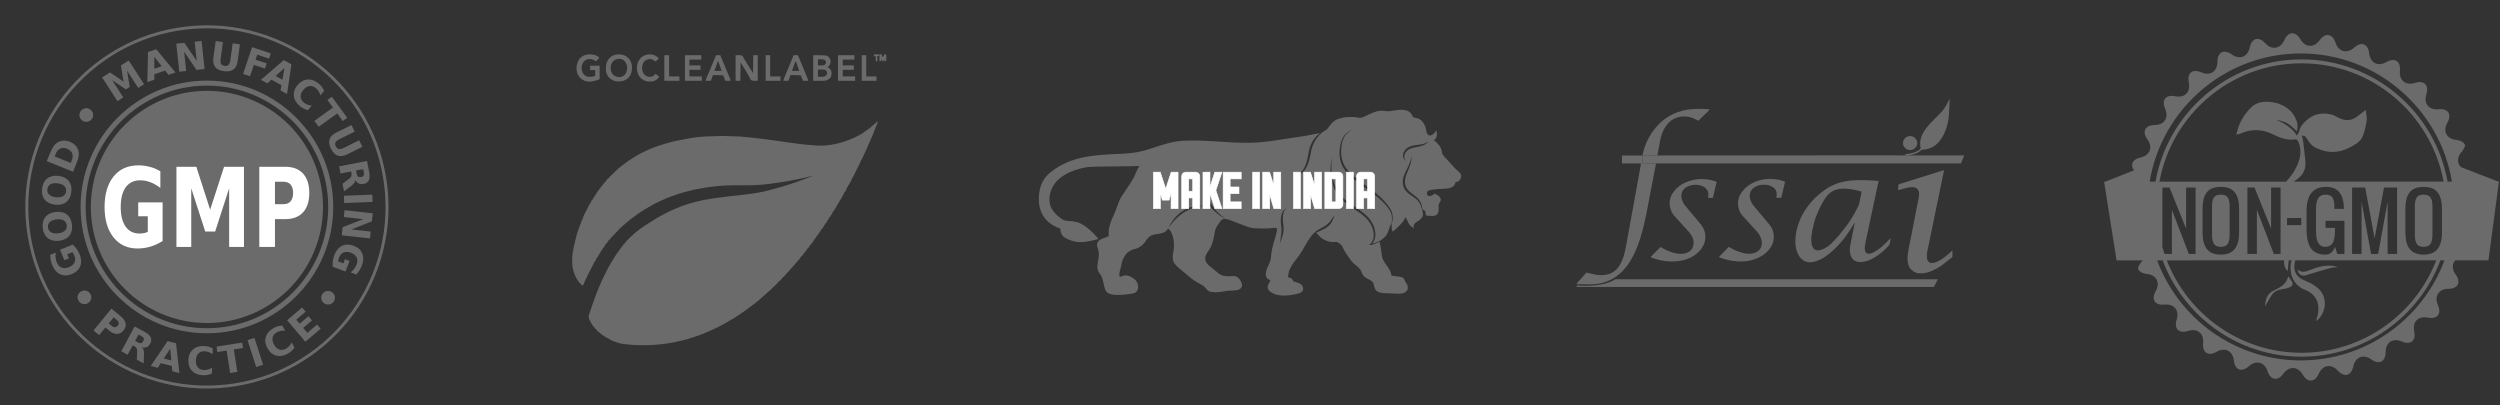
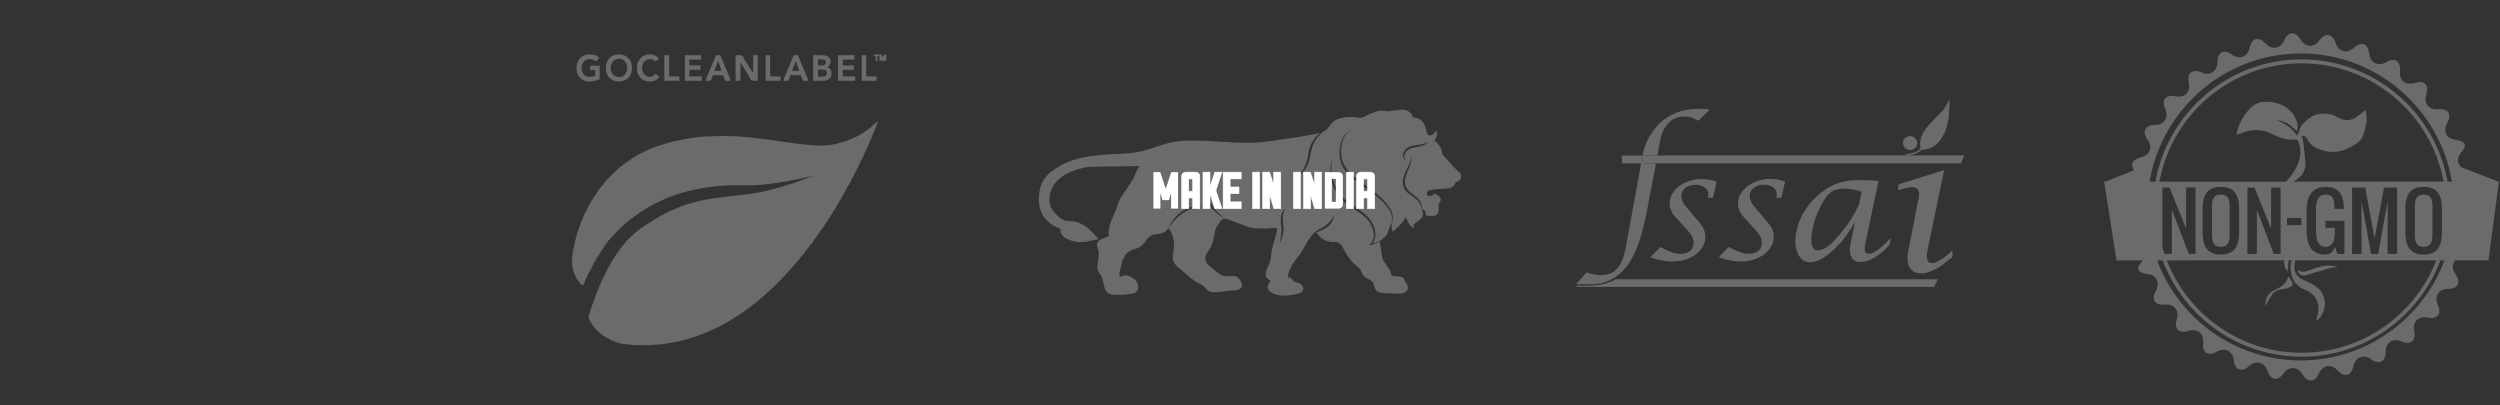
<svg xmlns="http://www.w3.org/2000/svg" width="296" height="48" viewBox="0 0 296 48" fill="none">
  <rect x="0" y="0" width="296" height="48" fill="#333333" stroke="none" />
  <g clip-path="url(#clip0_3686_2959)">
    <path fill-rule="evenodd" clip-rule="evenodd" d="M24.499 10.756C32.089 10.756 38.243 16.909 38.243 24.499C38.243 32.09 32.089 38.243 24.499 38.243C16.91 38.243 10.756 32.089 10.756 24.499C10.756 16.91 16.909 10.756 24.499 10.756Z" fill="#6B6B6B" />
    <path d="M24.499 39.458C16.252 39.458 9.542 32.748 9.542 24.501C9.542 16.254 16.252 9.544 24.499 9.544C32.746 9.544 39.456 16.254 39.456 24.501C39.456 32.748 32.746 39.458 24.499 39.458ZM24.499 10.137C16.58 10.137 10.137 16.58 10.137 24.5C10.137 32.419 16.58 38.862 24.499 38.862C32.419 38.862 38.861 32.419 38.861 24.5C38.861 16.58 32.419 10.137 24.499 10.137Z" fill="#6B6B6B" />
    <path d="M45.86 22.067C46.532 27.966 44.748 33.578 41.324 37.883C37.898 42.188 32.831 45.187 26.933 45.859C21.035 46.531 15.422 44.747 11.117 41.323C6.811 37.898 3.812 32.831 3.14 26.932C2.468 21.034 4.252 15.422 7.676 11.117C11.102 6.811 16.168 3.812 22.068 3.14C27.966 2.468 33.578 4.252 37.883 7.676C42.188 11.102 45.187 16.169 45.859 22.067H45.86ZM41.05 37.666C44.419 33.43 46.174 27.908 45.513 22.105C44.852 16.304 41.902 11.319 37.667 7.949C33.431 4.579 27.91 2.826 22.105 3.487C16.304 4.147 11.319 7.098 7.949 11.333C4.579 15.569 2.826 21.09 3.487 26.893C4.147 32.696 7.098 37.681 11.333 41.051C15.569 44.421 21.09 46.175 26.892 45.514C32.695 44.853 37.68 41.904 41.05 37.669V37.666Z" fill="#6B6B6B" />
-     <path d="M19.255 28.531C18.791 28.828 18.312 29.049 17.814 29.199C17.319 29.346 16.803 29.42 16.274 29.42C15.077 29.42 14.129 28.977 13.429 28.094C12.732 27.211 12.381 26.014 12.381 24.502C12.381 22.99 12.738 21.77 13.449 20.893C14.16 20.016 15.136 19.578 16.375 19.578C16.854 19.578 17.311 19.637 17.748 19.756C18.188 19.872 18.601 20.048 18.987 20.284V22.246C18.585 21.945 18.186 21.719 17.792 21.572C17.395 21.422 16.997 21.348 16.599 21.348C15.861 21.348 15.293 21.622 14.892 22.165C14.493 22.71 14.293 23.488 14.293 24.5C14.293 25.512 14.485 26.281 14.871 26.828C15.256 27.374 15.805 27.649 16.515 27.649C16.707 27.649 16.887 27.633 17.054 27.6C17.218 27.568 17.366 27.517 17.499 27.45V25.604H16.365V23.964H19.255V28.529V28.531ZM20.89 19.747H23.246L24.883 24.826L26.529 19.747H28.885V29.238H27.131V22.297L25.473 27.415H24.3L22.644 22.297V29.238H20.89V19.747ZM30.702 19.747H33.777C34.692 19.747 35.394 20.016 35.883 20.552C36.372 21.089 36.618 21.852 36.618 22.841C36.618 23.831 36.373 24.602 35.883 25.139C35.394 25.675 34.691 25.944 33.777 25.944H32.556V29.238H30.702V19.747ZM32.556 21.518V24.174H33.579C33.939 24.174 34.216 24.059 34.412 23.827C34.607 23.595 34.705 23.267 34.705 22.843C34.705 22.419 34.607 22.092 34.412 21.861C34.216 21.633 33.939 21.518 33.579 21.518H32.556Z" fill="white" />
-     <path d="M39.328 34.608C39.417 34.673 39.49 34.751 39.544 34.841C39.6 34.929 39.634 35.026 39.65 35.132C39.663 35.241 39.658 35.346 39.631 35.446C39.605 35.548 39.56 35.643 39.495 35.73C39.431 35.817 39.353 35.889 39.262 35.944C39.171 35.999 39.073 36.034 38.968 36.049C38.858 36.066 38.754 36.062 38.651 36.036C38.549 36.011 38.455 35.966 38.367 35.902C38.278 35.838 38.205 35.759 38.152 35.668C38.096 35.579 38.061 35.479 38.044 35.373C38.027 35.266 38.033 35.163 38.058 35.061C38.084 34.958 38.129 34.862 38.195 34.774C38.259 34.687 38.338 34.614 38.429 34.561C38.52 34.506 38.618 34.471 38.725 34.456C38.832 34.44 38.935 34.446 39.039 34.471C39.141 34.498 39.239 34.543 39.328 34.608ZM39.396 31.578C39.374 31.341 39.381 31.104 39.414 30.869C39.448 30.635 39.51 30.401 39.598 30.172C39.798 29.652 40.102 29.296 40.511 29.102C40.919 28.911 41.373 28.908 41.876 29.098C42.381 29.29 42.72 29.594 42.892 30.014C43.064 30.434 43.046 30.911 42.84 31.449C42.762 31.656 42.665 31.849 42.553 32.024C42.441 32.2 42.315 32.357 42.172 32.496L41.523 32.251C41.689 32.114 41.829 31.968 41.944 31.816C42.06 31.662 42.151 31.499 42.217 31.327C42.34 31.006 42.344 30.725 42.23 30.483C42.116 30.242 41.892 30.057 41.556 29.93C41.223 29.805 40.935 29.79 40.688 29.889C40.443 29.987 40.263 30.192 40.144 30.5C40.111 30.584 40.088 30.663 40.069 30.739C40.053 30.814 40.044 30.886 40.046 30.952L40.656 31.183L40.845 30.69L41.388 30.896L40.908 32.15L39.398 31.579L39.396 31.578ZM44.138 25.257L44.03 26.213L41.601 27.165L43.894 27.42L43.802 28.23L40.462 27.858L40.569 26.903L42.998 25.95L40.705 25.695L40.797 24.884L44.138 25.257ZM44.08 23.045L44.114 23.906L40.754 24.037L40.721 23.176L44.08 23.045ZM41.568 20.304L40.317 20.543L40.154 19.697L43.456 19.063L43.707 20.354C43.791 20.787 43.778 21.117 43.673 21.345C43.567 21.575 43.355 21.72 43.04 21.78C42.822 21.823 42.633 21.804 42.472 21.726C42.312 21.648 42.178 21.51 42.07 21.311C42.066 21.432 42.027 21.548 41.95 21.657C41.874 21.767 41.749 21.887 41.579 22.016L40.73 22.657L40.554 21.755L41.296 21.198C41.446 21.086 41.544 20.984 41.587 20.889C41.632 20.795 41.64 20.68 41.614 20.542L41.566 20.304H41.568ZM42.225 20.544C42.259 20.721 42.318 20.841 42.399 20.907C42.48 20.971 42.598 20.988 42.749 20.959C42.9 20.929 43 20.872 43.05 20.781C43.099 20.691 43.107 20.558 43.074 20.382L43.004 20.026L42.157 20.189L42.225 20.543V20.544ZM41.614 14.806L42.002 15.576L40.198 16.472C39.95 16.596 39.792 16.724 39.727 16.858C39.662 16.991 39.673 17.149 39.766 17.333C39.859 17.516 39.978 17.621 40.126 17.649C40.273 17.676 40.471 17.628 40.719 17.505L42.521 16.608L42.909 17.379L41.107 18.275C40.681 18.486 40.312 18.538 39.995 18.429C39.68 18.32 39.414 18.048 39.194 17.616C38.976 17.182 38.917 16.808 39.018 16.493C39.12 16.177 39.383 15.913 39.808 15.702L41.611 14.806H41.614ZM39.294 11.454L41.112 13.946L40.582 14.329L39.927 13.43L37.734 15.008L37.226 14.31L39.419 12.732L38.763 11.835L39.294 11.454ZM36.46 13.035C36.285 12.997 36.117 12.938 35.959 12.858C35.8 12.78 35.648 12.682 35.504 12.56C35.076 12.202 34.838 11.8 34.789 11.354C34.74 10.906 34.887 10.479 35.231 10.071C35.577 9.662 35.976 9.444 36.427 9.416C36.879 9.387 37.32 9.552 37.748 9.909C37.893 10.028 38.016 10.159 38.121 10.302C38.226 10.444 38.313 10.598 38.381 10.763L37.933 11.292C37.88 11.106 37.811 10.942 37.725 10.805C37.638 10.666 37.529 10.542 37.397 10.431C37.16 10.234 36.91 10.154 36.647 10.192C36.383 10.228 36.14 10.379 35.916 10.644C35.693 10.908 35.585 11.172 35.594 11.436C35.601 11.699 35.724 11.93 35.961 12.129C36.092 12.238 36.235 12.325 36.388 12.387C36.54 12.447 36.714 12.488 36.907 12.506L36.459 13.035H36.46ZM32.627 8.997L33.437 9.437L33.676 8.054L32.627 8.999V8.997ZM33.327 10.084L32.14 9.437L31.657 9.87L30.893 9.454L33.599 7.117L34.506 7.61L33.984 11.132L33.219 10.717L33.329 10.081L33.327 10.084ZM29.847 5.586L32.065 6.322L31.857 6.939L30.462 6.476L30.263 7.067L31.576 7.502L31.369 8.118L30.055 7.683L29.603 9.027L28.782 8.752L29.847 5.586ZM25.539 4.856L26.397 4.974L26.123 6.958C26.085 7.231 26.105 7.432 26.178 7.562C26.25 7.691 26.389 7.77 26.593 7.799C26.799 7.826 26.953 7.788 27.06 7.683C27.166 7.579 27.237 7.389 27.275 7.114L27.55 5.131L28.408 5.247L28.133 7.231C28.069 7.7 27.904 8.033 27.635 8.229C27.368 8.426 26.991 8.491 26.507 8.425C26.022 8.36 25.679 8.195 25.475 7.935C25.269 7.674 25.201 7.309 25.265 6.841L25.539 4.856ZM20.87 5.173L21.832 5.071L23.294 7.219L23.049 4.94L23.866 4.854L24.225 8.174L23.263 8.276L21.801 6.127L22.046 8.407L21.23 8.493L20.872 5.173H20.87ZM18.271 8.138L19.141 7.84L18.271 6.734V8.138ZM19.552 8.353L18.271 8.794V9.44L17.446 9.723L17.524 6.162L18.5 5.828L20.777 8.58L19.952 8.863L19.552 8.355V8.353ZM12.091 9.164L13.019 8.573L14.635 9.669L14.313 7.751L15.241 7.161L17.054 9.973L16.364 10.414L15.037 8.356L15.363 10.288L14.901 10.582L13.27 9.48L14.597 11.537L13.905 11.977L12.093 9.164H12.091ZM10.415 35.894C10.32 35.95 10.219 35.987 10.116 36.003C10.012 36.018 9.909 36.014 9.804 35.987C9.697 35.959 9.602 35.913 9.518 35.85C9.433 35.787 9.363 35.71 9.305 35.616C9.249 35.524 9.211 35.425 9.196 35.321C9.179 35.216 9.185 35.112 9.21 35.01C9.237 34.904 9.281 34.809 9.343 34.726C9.406 34.642 9.483 34.572 9.577 34.516C9.672 34.46 9.771 34.422 9.876 34.407C9.983 34.391 10.088 34.396 10.191 34.422C10.296 34.449 10.392 34.492 10.478 34.554C10.564 34.617 10.635 34.695 10.693 34.79C10.749 34.884 10.786 34.982 10.802 35.086C10.819 35.189 10.813 35.293 10.786 35.398C10.76 35.5 10.715 35.595 10.652 35.681C10.588 35.766 10.509 35.836 10.415 35.894ZM9.732 14.263C9.643 14.198 9.57 14.12 9.515 14.03C9.459 13.942 9.426 13.844 9.41 13.739C9.396 13.63 9.4 13.525 9.428 13.424C9.455 13.322 9.5 13.228 9.564 13.141C9.629 13.055 9.707 12.982 9.798 12.927C9.889 12.873 9.987 12.838 10.092 12.822C10.201 12.804 10.306 12.809 10.408 12.835C10.511 12.86 10.604 12.905 10.693 12.969C10.782 13.034 10.855 13.112 10.908 13.201C10.964 13.293 11.001 13.39 11.016 13.498C11.033 13.603 11.027 13.708 11.002 13.81C10.975 13.913 10.931 14.009 10.865 14.098C10.8 14.184 10.722 14.256 10.631 14.31C10.54 14.365 10.442 14.4 10.334 14.415C10.228 14.431 10.124 14.425 10.021 14.4C9.918 14.373 9.82 14.329 9.732 14.263ZM5.538 19.073L5.884 18.232C6.077 17.763 6.255 17.427 6.416 17.225C6.578 17.023 6.773 16.872 7.001 16.773C7.201 16.685 7.408 16.643 7.621 16.647C7.832 16.651 8.054 16.7 8.287 16.794C8.523 16.889 8.717 17.009 8.873 17.155C9.027 17.301 9.146 17.474 9.227 17.674C9.321 17.907 9.351 18.152 9.323 18.411C9.297 18.67 9.186 19.031 8.996 19.494L8.65 20.336L5.538 19.073ZM6.472 18.521L8.373 19.293L8.489 19.007C8.623 18.681 8.644 18.4 8.552 18.162C8.461 17.925 8.259 17.743 7.95 17.616C7.641 17.491 7.37 17.481 7.139 17.586C6.908 17.691 6.725 17.908 6.591 18.236L6.473 18.521H6.472ZM4.982 22.338C5.042 21.804 5.243 21.402 5.584 21.135C5.926 20.868 6.367 20.763 6.907 20.823C7.447 20.883 7.855 21.082 8.128 21.418C8.401 21.754 8.507 22.191 8.447 22.724C8.387 23.255 8.187 23.655 7.845 23.925C7.503 24.194 7.064 24.298 6.524 24.238C5.983 24.177 5.576 23.979 5.301 23.641C5.028 23.304 4.922 22.868 4.982 22.338ZM5.605 22.408C5.576 22.668 5.65 22.882 5.828 23.047C6.006 23.213 6.27 23.315 6.623 23.354C6.974 23.393 7.254 23.351 7.466 23.23C7.676 23.106 7.795 22.915 7.824 22.653C7.853 22.392 7.779 22.177 7.601 22.012C7.424 21.846 7.16 21.744 6.808 21.705C6.456 21.666 6.175 21.708 5.965 21.829C5.755 21.953 5.635 22.145 5.605 22.406V22.408ZM5.062 27.008C4.998 26.475 5.1 26.039 5.37 25.7C5.64 25.362 6.046 25.16 6.587 25.096C7.125 25.031 7.568 25.131 7.911 25.397C8.254 25.663 8.457 26.062 8.523 26.594C8.587 27.124 8.483 27.561 8.215 27.901C7.944 28.24 7.54 28.443 6.999 28.507C6.459 28.572 6.017 28.472 5.672 28.205C5.329 27.939 5.125 27.54 5.061 27.009L5.062 27.008ZM5.684 26.932C5.716 27.193 5.838 27.385 6.049 27.505C6.26 27.625 6.542 27.665 6.893 27.623C7.243 27.581 7.506 27.476 7.684 27.31C7.86 27.142 7.932 26.93 7.901 26.668C7.869 26.407 7.747 26.214 7.536 26.094C7.324 25.973 7.043 25.934 6.693 25.976C6.341 26.018 6.078 26.123 5.901 26.288C5.724 26.456 5.651 26.671 5.684 26.932ZM8.611 28.96C8.789 29.118 8.947 29.294 9.084 29.49C9.22 29.683 9.336 29.895 9.428 30.123C9.641 30.638 9.664 31.104 9.497 31.523C9.332 31.942 9 32.249 8.504 32.453C8.003 32.656 7.545 32.663 7.132 32.472C6.719 32.283 6.403 31.922 6.183 31.39C6.098 31.184 6.036 30.98 5.999 30.775C5.958 30.571 5.943 30.371 5.951 30.173L6.595 29.912C6.567 30.124 6.563 30.326 6.585 30.516C6.605 30.707 6.652 30.887 6.722 31.058C6.854 31.376 7.043 31.584 7.292 31.684C7.541 31.783 7.832 31.765 8.164 31.631C8.493 31.498 8.714 31.31 8.825 31.072C8.936 30.834 8.929 30.561 8.803 30.255C8.769 30.172 8.731 30.098 8.692 30.03C8.653 29.965 8.609 29.906 8.565 29.86L7.958 30.105L8.159 30.592L7.62 30.81L7.109 29.567L8.607 28.961L8.611 28.96Z" fill="#6B6B6B" />
    <path d="M13.19 36.542L14.295 37.448C14.623 37.717 14.816 37.997 14.872 38.288C14.928 38.578 14.845 38.858 14.625 39.128C14.403 39.399 14.145 39.535 13.85 39.538C13.553 39.538 13.242 39.406 12.912 39.136L12.474 38.776L11.739 39.674L11.072 39.128L13.189 36.544L13.19 36.542ZM13.462 37.57L12.87 38.292L13.238 38.593C13.367 38.699 13.493 38.75 13.615 38.744C13.736 38.739 13.844 38.678 13.939 38.562C14.033 38.446 14.071 38.33 14.053 38.209C14.033 38.089 13.959 37.977 13.83 37.871L13.463 37.57H13.462ZM16.315 40.533C16.473 40.619 16.604 40.65 16.704 40.627C16.805 40.605 16.89 40.525 16.963 40.391C17.036 40.256 17.053 40.141 17.015 40.048C16.977 39.954 16.879 39.863 16.72 39.777L16.402 39.608L15.996 40.363L16.315 40.533ZM15.716 40.888L15.117 42.001L14.359 41.593L15.937 38.652L17.095 39.273C17.483 39.481 17.732 39.699 17.843 39.926C17.953 40.153 17.933 40.406 17.782 40.687C17.679 40.882 17.546 41.016 17.385 41.09C17.224 41.163 17.033 41.18 16.812 41.138C16.903 41.218 16.968 41.322 17.004 41.449C17.042 41.576 17.056 41.747 17.05 41.963L17.014 43.021L16.204 42.587L16.238 41.663C16.245 41.478 16.227 41.337 16.181 41.245C16.136 41.151 16.052 41.071 15.929 41.005L15.715 40.89L15.716 40.888ZM20.341 43.324L19.035 43.002L18.684 43.542L17.844 43.335L19.845 40.388L20.841 40.633L21.243 44.17L20.403 43.963L20.346 43.321L20.341 43.324ZM19.391 42.453L20.279 42.672L20.154 41.274L19.391 42.453ZM25.09 44.218C24.928 44.295 24.762 44.351 24.589 44.388C24.415 44.422 24.236 44.437 24.05 44.431C23.493 44.411 23.059 44.239 22.745 43.917C22.43 43.596 22.282 43.168 22.301 42.638C22.32 42.104 22.497 41.688 22.833 41.389C23.168 41.09 23.613 40.949 24.17 40.97C24.357 40.976 24.536 41.004 24.705 41.051C24.875 41.099 25.037 41.166 25.192 41.253L25.167 41.943C25.012 41.828 24.858 41.743 24.704 41.687C24.55 41.631 24.387 41.6 24.217 41.593C23.91 41.582 23.664 41.673 23.482 41.863C23.298 42.054 23.202 42.321 23.189 42.667C23.178 43.011 23.256 43.286 23.426 43.489C23.595 43.69 23.833 43.798 24.14 43.809C24.31 43.815 24.474 43.797 24.632 43.751C24.789 43.706 24.95 43.632 25.113 43.528L25.089 44.218H25.09ZM25.635 41.04L28.675 40.56L28.778 41.203L27.681 41.376L28.102 44.032L27.25 44.166L26.83 41.511L25.735 41.683L25.633 41.04H25.635ZM29.308 40.273L30.129 40.008L31.153 43.188L30.333 43.452L29.308 40.273ZM34.866 41.152C34.768 41.3 34.653 41.435 34.523 41.554C34.393 41.673 34.247 41.778 34.084 41.867C33.596 42.138 33.136 42.215 32.702 42.099C32.268 41.984 31.921 41.695 31.663 41.228C31.405 40.762 31.342 40.314 31.478 39.884C31.611 39.454 31.921 39.104 32.408 38.835C32.57 38.746 32.737 38.677 32.909 38.631C33.078 38.583 33.252 38.558 33.431 38.554L33.766 39.159C33.574 39.139 33.398 39.146 33.236 39.177C33.076 39.208 32.92 39.265 32.77 39.348C32.502 39.496 32.338 39.699 32.279 39.957C32.22 40.216 32.275 40.496 32.441 40.797C32.608 41.099 32.815 41.292 33.066 41.38C33.315 41.467 33.574 41.436 33.844 41.286C33.992 41.204 34.124 41.103 34.236 40.983C34.347 40.864 34.445 40.717 34.533 40.545L34.867 41.149L34.866 41.152ZM33.997 37.911L35.769 36.409L36.189 36.906L35.073 37.851L35.477 38.326L36.525 37.438L36.945 37.934L35.897 38.823L36.391 39.406L37.544 38.429L37.964 38.926L36.153 40.459L33.994 37.911H33.997Z" fill="#6B6B6B" />
  </g>
  <path d="M103.875 14.334C103.885 14.334 103.895 14.334 103.906 14.334C103.898 14.517 103.87 14.654 103.786 14.814C103.742 14.905 103.708 14.997 103.673 15.093C103.599 15.299 103.52 15.502 103.437 15.705C103.416 15.757 103.416 15.757 103.394 15.81C103.223 16.231 103.05 16.651 102.851 17.058C102.818 17.129 102.79 17.197 102.765 17.271C102.718 17.409 102.655 17.536 102.592 17.666C102.495 17.867 102.403 18.071 102.311 18.274C102.247 18.414 102.183 18.553 102.116 18.691C102.061 18.8 102.061 18.8 102.031 18.903C102.01 18.903 101.99 18.903 101.968 18.903C101.968 18.946 101.968 18.989 101.968 19.033C101.948 19.033 101.927 19.033 101.906 19.033C101.903 19.056 101.9 19.078 101.897 19.101C101.87 19.218 101.819 19.315 101.763 19.419C101.74 19.463 101.718 19.506 101.695 19.55C101.677 19.584 101.677 19.584 101.66 19.618C101.603 19.728 101.551 19.84 101.498 19.951C101.405 20.147 101.308 20.339 101.208 20.53C101.125 20.693 101.046 20.859 100.968 21.024C100.948 21.024 100.927 21.024 100.906 21.024C100.901 21.051 100.901 21.051 100.896 21.078C100.817 21.368 100.639 21.643 100.5 21.905C100.479 21.905 100.458 21.905 100.437 21.905C100.433 21.925 100.428 21.945 100.423 21.965C100.409 22.022 100.392 22.078 100.375 22.134C100.354 22.134 100.333 22.134 100.312 22.134C100.309 22.152 100.306 22.169 100.302 22.188C100.276 22.282 100.235 22.359 100.189 22.444C100.134 22.546 100.08 22.648 100.031 22.754C100.01 22.754 99.99 22.754 99.968 22.754C99.966 22.771 99.963 22.788 99.96 22.806C99.929 22.914 99.875 23.006 99.82 23.103C99.797 23.143 99.775 23.184 99.752 23.225C99.741 23.244 99.73 23.264 99.719 23.285C99.654 23.401 99.593 23.518 99.531 23.635C99.51 23.635 99.49 23.635 99.468 23.635C99.462 23.661 99.456 23.688 99.449 23.715C99.404 23.835 99.35 23.923 99.28 24.028C99.183 24.181 99.092 24.338 99.001 24.495C98.973 24.544 98.945 24.592 98.916 24.64C98.888 24.689 98.859 24.739 98.832 24.788C98.818 24.812 98.804 24.836 98.79 24.861C98.771 24.893 98.771 24.893 98.753 24.926C98.741 24.942 98.73 24.957 98.718 24.973C98.698 24.973 98.677 24.973 98.656 24.973C98.652 24.992 98.649 25.011 98.645 25.03C98.623 25.11 98.592 25.166 98.547 25.236C98.525 25.272 98.525 25.272 98.501 25.309C98.485 25.334 98.469 25.359 98.453 25.385C98.421 25.435 98.39 25.485 98.358 25.535C98.337 25.569 98.337 25.569 98.316 25.602C98.279 25.659 98.279 25.659 98.25 25.724C98.229 25.724 98.208 25.724 98.187 25.724C98.18 25.746 98.173 25.767 98.166 25.79C98.112 25.916 98.041 26.024 97.966 26.138C97.867 26.286 97.867 26.286 97.781 26.442C97.76 26.442 97.74 26.442 97.718 26.442C97.711 26.464 97.704 26.487 97.696 26.51C97.648 26.624 97.583 26.722 97.513 26.823C97.422 26.954 97.422 26.954 97.343 27.095C97.323 27.095 97.302 27.095 97.281 27.095C97.271 27.12 97.262 27.146 97.252 27.172C97.218 27.258 97.218 27.258 97.187 27.323C97.166 27.323 97.146 27.323 97.125 27.323C97.115 27.349 97.105 27.374 97.095 27.401C97.062 27.486 97.062 27.486 97.031 27.551C97.01 27.551 96.99 27.551 96.968 27.551C96.961 27.575 96.953 27.599 96.945 27.623C96.902 27.723 96.848 27.794 96.781 27.878C96.771 27.899 96.76 27.921 96.75 27.943C96.729 27.943 96.708 27.943 96.687 27.943C96.677 27.969 96.668 27.994 96.658 28.021C96.625 28.106 96.625 28.106 96.593 28.172C96.573 28.172 96.552 28.172 96.531 28.172C96.522 28.19 96.514 28.209 96.505 28.228C96.438 28.362 96.35 28.481 96.265 28.604C96.237 28.645 96.237 28.645 96.209 28.687C96.182 28.726 96.182 28.726 96.155 28.766C96.139 28.789 96.122 28.813 96.106 28.838C96.091 28.855 96.077 28.872 96.062 28.89C96.041 28.89 96.021 28.89 96 28.89C95.989 28.933 95.979 28.976 95.968 29.02C95.948 29.02 95.927 29.02 95.906 29.02C95.899 29.037 95.892 29.054 95.884 29.071C95.828 29.18 95.765 29.286 95.687 29.379C95.666 29.379 95.646 29.379 95.625 29.379C95.617 29.398 95.609 29.416 95.6 29.435C95.558 29.518 95.508 29.585 95.451 29.659C95.429 29.687 95.407 29.715 95.384 29.744C95.36 29.775 95.337 29.805 95.312 29.836C95.275 29.884 95.275 29.884 95.237 29.933C95.189 29.993 95.141 30.054 95.093 30.115C95.054 30.166 95.016 30.218 94.98 30.271C94.966 30.289 94.952 30.307 94.937 30.326C94.916 30.326 94.896 30.326 94.875 30.326C94.866 30.344 94.858 30.363 94.849 30.382C94.811 30.459 94.768 30.525 94.718 30.595C94.694 30.629 94.694 30.629 94.67 30.665C94.655 30.682 94.64 30.699 94.625 30.717C94.604 30.717 94.583 30.717 94.562 30.717C94.555 30.735 94.548 30.752 94.541 30.77C94.485 30.875 94.42 30.955 94.343 31.044C94.323 31.044 94.302 31.044 94.281 31.044C94.272 31.062 94.264 31.081 94.255 31.101C94.218 31.175 94.177 31.233 94.125 31.296C94.109 31.316 94.092 31.337 94.076 31.357C94.031 31.402 94.031 31.402 93.968 31.402C93.96 31.422 93.952 31.441 93.943 31.46C93.905 31.534 93.864 31.592 93.812 31.655C93.796 31.675 93.78 31.695 93.763 31.716C93.718 31.762 93.718 31.762 93.656 31.762C93.648 31.78 93.64 31.799 93.632 31.819C93.588 31.903 93.535 31.958 93.468 32.025C93.394 32.099 93.338 32.161 93.281 32.251C93.26 32.251 93.24 32.251 93.218 32.251C93.198 32.294 93.177 32.337 93.156 32.382C93.135 32.382 93.115 32.382 93.093 32.382C93.086 32.4 93.079 32.418 93.072 32.436C93.019 32.535 92.951 32.604 92.875 32.683C92.847 32.713 92.819 32.742 92.791 32.772C92.718 32.839 92.718 32.839 92.656 32.839C92.649 32.856 92.642 32.874 92.634 32.893C92.581 32.991 92.514 33.061 92.437 33.14C92.409 33.169 92.382 33.199 92.353 33.229C92.281 33.295 92.281 33.295 92.218 33.295C92.21 33.315 92.203 33.334 92.194 33.354C92.152 33.434 92.108 33.476 92.041 33.534C91.955 33.61 91.873 33.687 91.795 33.771C91.707 33.864 91.615 33.949 91.519 34.033C91.476 34.072 91.436 34.113 91.396 34.154C91.21 34.348 91.016 34.527 90.804 34.688C90.743 34.734 90.743 34.734 90.674 34.811C90.58 34.909 90.478 34.989 90.371 35.072C90.309 35.119 90.309 35.119 90.281 35.188C90.25 35.199 90.219 35.21 90.187 35.221C90.135 35.275 90.083 35.329 90.031 35.384C89.965 35.443 89.896 35.498 89.828 35.553C89.809 35.569 89.79 35.584 89.77 35.6C89.731 35.632 89.692 35.663 89.653 35.695C89.594 35.742 89.537 35.789 89.479 35.837C89.443 35.866 89.407 35.895 89.371 35.925C89.322 35.964 89.322 35.964 89.273 36.004C89.203 36.057 89.138 36.095 89.062 36.135C89.052 36.156 89.041 36.178 89.031 36.2C88.978 36.231 88.926 36.261 88.873 36.291C88.81 36.332 88.758 36.377 88.703 36.428C88.618 36.507 88.532 36.566 88.431 36.622C88.322 36.689 88.225 36.773 88.125 36.853C88.002 36.948 87.879 37.033 87.746 37.111C87.679 37.151 87.616 37.195 87.552 37.24C87.428 37.328 87.3 37.409 87.17 37.489C87.097 37.536 87.027 37.585 86.957 37.636C86.819 37.733 86.674 37.807 86.525 37.883C86.453 37.921 86.386 37.961 86.318 38.007C86.147 38.123 85.964 38.219 85.784 38.318C85.717 38.355 85.651 38.392 85.584 38.429C85.186 38.653 84.778 38.846 84.362 39.031C84.224 39.093 84.087 39.155 83.951 39.221C83.503 39.435 83.041 39.607 82.573 39.765C82.501 39.789 82.429 39.815 82.357 39.84C81.723 40.061 81.07 40.263 80.412 40.39C80.316 40.409 80.222 40.432 80.127 40.457C79.837 40.528 79.543 40.573 79.249 40.623C79.186 40.633 79.123 40.644 79.06 40.656C78.867 40.69 78.675 40.719 78.48 40.738C78.444 40.742 78.444 40.742 78.407 40.746C78.359 40.751 78.31 40.756 78.261 40.761C78.212 40.766 78.164 40.772 78.115 40.777C77.449 40.849 76.784 40.873 76.115 40.873C76.071 40.873 76.071 40.873 76.026 40.873C75.471 40.873 74.919 40.854 74.367 40.787C74.329 40.783 74.292 40.779 74.254 40.774C74.181 40.766 74.108 40.757 74.035 40.748C73.952 40.738 73.869 40.729 73.785 40.72C73.304 40.667 72.882 40.499 72.439 40.307C72.366 40.276 72.292 40.245 72.218 40.214C72.218 40.193 72.218 40.171 72.218 40.149C72.177 40.149 72.136 40.149 72.093 40.149C72.093 40.127 72.093 40.106 72.093 40.084C72.076 40.08 72.058 40.076 72.04 40.072C71.791 40 71.574 39.836 71.364 39.684C71.296 39.637 71.23 39.597 71.156 39.562C71.156 39.54 71.156 39.518 71.156 39.496C71.115 39.485 71.073 39.475 71.031 39.464C71.031 39.442 71.031 39.42 71.031 39.398C71.013 39.389 70.995 39.381 70.976 39.372C70.905 39.333 70.85 39.289 70.789 39.235C70.769 39.218 70.75 39.202 70.731 39.184C70.687 39.137 70.687 39.137 70.687 39.072C70.669 39.065 70.651 39.057 70.632 39.05C70.543 38.995 70.5 38.929 70.437 38.843C70.412 38.817 70.387 38.791 70.361 38.764C70.191 38.587 70.08 38.41 69.968 38.191C69.953 38.162 69.937 38.133 69.92 38.102C69.904 38.072 69.888 38.042 69.871 38.011C69.848 37.97 69.848 37.97 69.826 37.929C69.811 37.897 69.796 37.865 69.781 37.832C69.766 37.801 69.766 37.801 69.751 37.771C69.649 37.529 69.724 37.335 69.8 37.095C69.812 37.057 69.824 37.018 69.835 36.979C69.889 36.803 69.945 36.63 70.008 36.458C70.043 36.361 70.075 36.263 70.107 36.166C70.197 35.895 70.292 35.627 70.395 35.362C70.433 35.264 70.468 35.167 70.502 35.068C70.554 34.916 70.612 34.766 70.672 34.617C70.708 34.53 70.743 34.442 70.777 34.354C70.883 34.088 70.991 33.828 71.118 33.572C71.15 33.504 71.176 33.438 71.199 33.367C71.25 33.216 71.325 33.078 71.398 32.938C71.475 32.789 71.549 32.639 71.621 32.488C71.824 32.06 72.03 31.635 72.276 31.233C72.318 31.165 72.359 31.096 72.4 31.027C72.565 30.753 72.731 30.481 72.905 30.213C72.972 30.109 72.972 30.109 73.031 29.999C73.052 29.999 73.072 29.999 73.093 29.999C73.103 29.974 73.113 29.948 73.123 29.922C73.156 29.836 73.156 29.836 73.187 29.771C73.208 29.771 73.228 29.771 73.25 29.771C73.261 29.744 73.261 29.744 73.272 29.718C73.323 29.619 73.387 29.532 73.453 29.444C73.466 29.426 73.48 29.408 73.494 29.389C73.594 29.256 73.694 29.124 73.796 28.994C73.835 28.945 73.835 28.945 73.874 28.895C73.895 28.872 73.916 28.848 73.937 28.824C73.958 28.824 73.978 28.824 74 28.824C74.013 28.795 74.013 28.795 74.025 28.766C74.123 28.574 74.278 28.436 74.437 28.302C74.49 28.248 74.542 28.194 74.593 28.139C74.693 28.032 74.795 27.938 74.906 27.845C74.929 27.82 74.952 27.796 74.976 27.77C75.069 27.675 75.166 27.592 75.269 27.509C75.288 27.493 75.307 27.477 75.327 27.461C75.496 27.324 75.669 27.192 75.843 27.062C75.874 27.038 75.874 27.038 75.906 27.014C76.008 26.936 76.113 26.868 76.223 26.803C76.313 26.749 76.4 26.689 76.488 26.63C76.85 26.385 77.219 26.153 77.592 25.926C77.633 25.901 77.673 25.876 77.714 25.851C77.983 25.687 78.256 25.538 78.535 25.395C78.62 25.351 78.703 25.307 78.787 25.263C78.981 25.162 79.177 25.067 79.375 24.973C79.398 24.962 79.422 24.951 79.446 24.939C79.632 24.851 79.821 24.772 80.011 24.694C80.104 24.656 80.196 24.617 80.289 24.578C80.605 24.446 80.926 24.331 81.25 24.223C81.277 24.213 81.304 24.204 81.332 24.195C81.63 24.096 81.933 24.015 82.236 23.936C82.325 23.913 82.413 23.889 82.501 23.866C83.093 23.71 83.689 23.602 84.294 23.516C84.373 23.505 84.453 23.493 84.532 23.48C84.873 23.427 85.214 23.384 85.557 23.346C85.788 23.319 86.019 23.29 86.25 23.258C86.65 23.202 87.052 23.156 87.455 23.121C87.513 23.115 87.571 23.107 87.629 23.098C87.779 23.076 87.93 23.063 88.082 23.05C88.308 23.029 88.531 23.003 88.755 22.964C88.844 22.95 88.932 22.941 89.021 22.933C89.152 22.922 89.276 22.9 89.404 22.871C89.555 22.84 89.707 22.817 89.86 22.794C90.257 22.731 90.648 22.629 91.039 22.53C91.061 22.524 91.084 22.518 91.107 22.512C91.407 22.436 91.706 22.356 92.004 22.267C92.17 22.218 92.339 22.176 92.508 22.134C92.618 22.103 92.724 22.067 92.832 22.029C92.959 21.985 93.088 21.945 93.216 21.905C93.242 21.897 93.268 21.889 93.295 21.881C93.402 21.848 93.509 21.814 93.616 21.781C93.643 21.773 93.671 21.764 93.699 21.755C93.723 21.748 93.748 21.74 93.773 21.732C93.863 21.703 93.952 21.672 94.041 21.64C94.129 21.61 94.218 21.582 94.307 21.553C94.493 21.494 94.675 21.43 94.855 21.352C94.959 21.309 95.064 21.273 95.17 21.236C95.534 21.111 95.891 20.969 96.25 20.828C96.195 20.837 96.14 20.846 96.086 20.855C96.055 20.86 96.025 20.865 95.993 20.87C95.861 20.896 95.732 20.931 95.602 20.965C95.43 21.01 95.257 21.049 95.084 21.087C95.027 21.1 95.027 21.1 94.969 21.113C94.668 21.18 94.366 21.237 94.063 21.29C93.906 21.317 93.75 21.35 93.593 21.383C93.313 21.442 93.033 21.493 92.749 21.529C92.572 21.553 92.395 21.583 92.218 21.612C91.378 21.748 90.539 21.853 89.69 21.902C89.645 21.904 89.6 21.907 89.555 21.91C88.929 21.948 88.304 21.941 87.677 21.938C87.488 21.937 87.298 21.937 87.109 21.936C87.034 21.936 86.96 21.936 86.885 21.935C86.598 21.934 86.314 21.944 86.027 21.963C85.925 21.969 85.823 21.975 85.722 21.979C85.377 21.992 85.036 22.018 84.693 22.06C84.629 22.068 84.565 22.076 84.5 22.083C83.931 22.149 83.362 22.233 82.798 22.341C82.696 22.361 82.594 22.378 82.492 22.395C82.368 22.416 82.247 22.442 82.125 22.472C82.09 22.48 82.054 22.489 82.017 22.498C81.962 22.512 81.962 22.512 81.906 22.526C81.871 22.534 81.835 22.543 81.799 22.552C81.31 22.672 80.825 22.799 80.343 22.95C80.304 22.962 80.264 22.974 80.224 22.986C80.045 23.042 79.872 23.105 79.7 23.18C79.599 23.221 79.496 23.252 79.391 23.282C79.309 23.31 79.231 23.345 79.152 23.381C79.053 23.425 78.952 23.462 78.851 23.5C78.646 23.58 78.447 23.668 78.25 23.766C78.195 23.792 78.141 23.819 78.086 23.845C78.026 23.874 77.967 23.903 77.907 23.932C77.82 23.975 77.732 24.018 77.644 24.06C77.426 24.165 77.213 24.269 77.011 24.405C76.948 24.444 76.885 24.478 76.82 24.512C76.686 24.581 76.559 24.657 76.431 24.737C76.408 24.751 76.385 24.765 76.362 24.78C76.082 24.953 75.804 25.128 75.535 25.318C75.489 25.351 75.442 25.383 75.395 25.415C75.289 25.487 75.186 25.559 75.09 25.646C75 25.724 75 25.724 74.9 25.781C74.765 25.86 74.65 25.961 74.531 26.064C74.41 26.17 74.29 26.274 74.161 26.369C74.062 26.438 74.062 26.438 73.986 26.521C73.901 26.61 73.812 26.679 73.716 26.752C73.649 26.804 73.649 26.804 73.57 26.891C73.5 26.964 73.5 26.964 73.431 26.999C73.37 27.024 73.37 27.024 73.347 27.09C73.307 27.171 73.263 27.21 73.195 27.268C73.112 27.341 73.038 27.414 72.968 27.503C72.883 27.61 72.788 27.697 72.686 27.787C72.607 27.862 72.541 27.944 72.475 28.032C72.463 28.046 72.45 28.059 72.437 28.074C72.416 28.074 72.396 28.074 72.375 28.074C72.366 28.093 72.358 28.112 72.349 28.131C72.312 28.205 72.27 28.263 72.218 28.326C72.202 28.347 72.186 28.367 72.17 28.387C72.125 28.433 72.125 28.433 72.062 28.433C72.052 28.458 72.052 28.458 72.041 28.484C71.985 28.592 71.921 28.698 71.843 28.792C71.823 28.792 71.802 28.792 71.781 28.792C71.773 28.809 71.765 28.827 71.757 28.845C71.709 28.94 71.652 29.026 71.593 29.114C71.581 29.133 71.569 29.151 71.556 29.17C71.481 29.283 71.404 29.394 71.326 29.505C71.155 29.751 71.002 30.007 70.853 30.268C70.836 30.297 70.819 30.325 70.802 30.355C70.788 30.381 70.773 30.406 70.758 30.433C70.745 30.451 70.732 30.47 70.718 30.489C70.698 30.489 70.677 30.489 70.656 30.489C70.653 30.506 70.65 30.524 70.646 30.542C70.619 30.639 70.576 30.719 70.529 30.807C70.512 30.839 70.495 30.871 70.477 30.904C70.464 30.929 70.451 30.953 70.437 30.978C70.416 30.978 70.396 30.978 70.375 30.978C70.371 30.996 70.368 31.015 70.364 31.033C70.34 31.122 70.303 31.193 70.259 31.274C70.234 31.322 70.234 31.322 70.208 31.37C70.191 31.403 70.174 31.435 70.156 31.468C70.04 31.688 69.926 31.909 69.814 32.13C69.762 32.231 69.71 32.332 69.657 32.433C69.559 32.619 69.47 32.8 69.406 33.002C69.385 33.002 69.365 33.002 69.343 33.002C69.34 33.025 69.336 33.049 69.332 33.073C69.312 33.167 69.281 33.237 69.238 33.322C69.186 33.426 69.142 33.527 69.107 33.638C69.062 33.752 69.062 33.752 68.994 33.801C68.975 33.807 68.956 33.812 68.937 33.818C68.922 33.769 68.922 33.769 68.906 33.72C68.875 33.709 68.844 33.698 68.812 33.687C68.183 33.082 67.788 32.083 67.745 31.202C67.729 30.732 67.744 30.274 67.83 29.813C67.843 29.741 67.855 29.669 67.867 29.598C67.933 29.208 68.029 28.824 68.123 28.441C68.129 28.414 68.136 28.387 68.143 28.359C68.256 27.896 68.372 27.436 68.554 26.997C68.598 26.887 68.636 26.776 68.674 26.664C68.726 26.509 68.782 26.358 68.85 26.209C68.876 26.146 68.892 26.084 68.906 26.017C68.927 26.017 68.947 26.017 68.968 26.017C68.972 25.995 68.976 25.972 68.979 25.948C69.062 25.565 69.281 25.203 69.457 24.86C69.531 24.717 69.603 24.573 69.675 24.429C69.702 24.376 69.728 24.324 69.755 24.271C69.774 24.234 69.793 24.196 69.812 24.157C69.833 24.157 69.853 24.157 69.875 24.157C69.878 24.14 69.881 24.122 69.884 24.104C69.911 24.007 69.954 23.927 70.002 23.839C70.019 23.807 70.036 23.775 70.053 23.742C70.067 23.717 70.08 23.693 70.093 23.668C70.114 23.668 70.135 23.668 70.156 23.668C70.189 23.581 70.221 23.495 70.25 23.407C70.27 23.407 70.291 23.407 70.312 23.407C70.327 23.368 70.327 23.368 70.341 23.329C70.375 23.244 70.375 23.244 70.406 23.178C70.427 23.178 70.447 23.178 70.468 23.178C70.475 23.157 70.482 23.135 70.489 23.113C70.545 22.982 70.621 22.871 70.701 22.754C70.718 22.73 70.734 22.705 70.751 22.68C70.882 22.49 71.021 22.311 71.168 22.134C71.249 22.037 71.328 21.938 71.406 21.838C71.428 21.81 71.45 21.782 71.472 21.753C71.51 21.704 71.547 21.653 71.582 21.602C71.603 21.574 71.603 21.574 71.625 21.546C71.645 21.546 71.666 21.546 71.687 21.546C71.694 21.529 71.701 21.511 71.709 21.493C71.782 21.355 71.885 21.225 72 21.122C72.02 21.122 72.041 21.122 72.062 21.122C72.062 21.101 72.062 21.079 72.062 21.057C72.083 21.057 72.103 21.057 72.125 21.057C72.125 21.035 72.125 21.014 72.125 20.992C72.145 20.992 72.166 20.992 72.187 20.992C72.187 20.97 72.187 20.948 72.187 20.926C72.236 20.876 72.236 20.876 72.302 20.818C72.38 20.75 72.455 20.681 72.525 20.604C72.593 20.535 72.593 20.535 72.687 20.502C72.698 20.47 72.708 20.437 72.718 20.404C72.739 20.404 72.76 20.404 72.781 20.404C72.781 20.383 72.781 20.361 72.781 20.339C72.83 20.295 72.83 20.295 72.896 20.247C72.972 20.192 73.036 20.138 73.1 20.069C73.213 19.954 73.334 19.856 73.459 19.756C73.484 19.735 73.509 19.715 73.535 19.694C73.707 19.555 73.882 19.422 74.062 19.294C74.116 19.255 74.169 19.216 74.222 19.176C74.332 19.096 74.444 19.019 74.558 18.946C74.638 18.895 74.716 18.841 74.795 18.789C74.921 18.704 75.049 18.626 75.181 18.551C75.25 18.511 75.316 18.468 75.382 18.424C75.624 18.271 75.884 18.152 76.14 18.027C76.206 17.995 76.271 17.962 76.337 17.929C76.993 17.596 77.697 17.341 78.396 17.124C78.416 17.118 78.437 17.112 78.458 17.105C78.793 17.001 79.129 16.902 79.468 16.814C79.491 16.808 79.513 16.802 79.536 16.797C79.826 16.721 80.118 16.659 80.413 16.607C80.505 16.59 80.596 16.573 80.687 16.553C81.943 16.288 83.283 16.108 84.566 16.13C84.659 16.129 84.752 16.123 84.846 16.117C85.212 16.093 85.575 16.098 85.941 16.108C86.003 16.11 86.066 16.112 86.128 16.113C87.691 16.155 87.691 16.155 88.117 16.219C88.244 16.233 88.372 16.239 88.5 16.247C88.625 16.254 88.748 16.266 88.872 16.283C88.99 16.299 89.108 16.311 89.226 16.323C89.253 16.325 89.28 16.328 89.308 16.331C89.445 16.345 89.583 16.359 89.72 16.373C90.008 16.401 90.292 16.437 90.578 16.484C90.76 16.514 90.941 16.535 91.125 16.553C91.413 16.581 91.698 16.624 91.984 16.671C92.339 16.729 92.695 16.784 93.053 16.83C93.213 16.85 93.373 16.872 93.533 16.894C93.563 16.898 93.594 16.902 93.626 16.906C93.778 16.927 93.93 16.948 94.082 16.969C94.803 17.07 95.524 17.151 96.25 17.199C96.328 17.205 96.406 17.211 96.485 17.218C97.544 17.305 98.666 17.165 99.684 16.845C99.776 16.816 99.868 16.79 99.961 16.765C100.098 16.727 100.227 16.676 100.359 16.619C100.439 16.585 100.52 16.555 100.601 16.525C101.272 16.271 101.983 15.929 102.548 15.469C102.625 15.411 102.625 15.411 102.728 15.351C102.861 15.274 102.975 15.176 103.091 15.074C103.113 15.055 103.135 15.037 103.158 15.017C103.288 14.906 103.416 14.793 103.541 14.676C103.615 14.608 103.691 14.542 103.767 14.476C103.82 14.427 103.82 14.427 103.875 14.334Z" fill="#6B6B6B" />
  <path d="M87.094 6.534C87.812 6.534 87.812 6.534 87.955 6.669C87.981 6.721 88.007 6.773 88.03 6.826C88.101 6.972 88.192 7.107 88.277 7.244C88.316 7.307 88.354 7.37 88.392 7.434C88.48 7.579 88.57 7.723 88.662 7.866C88.83 8.127 88.993 8.392 89.156 8.656C89.167 7.955 89.177 7.255 89.188 6.534C89.363 6.534 89.538 6.534 89.719 6.534C89.719 7.536 89.719 8.537 89.719 9.569C89.031 9.569 89.031 9.569 88.867 9.41C88.811 9.307 88.811 9.307 88.76 9.196C88.72 9.121 88.68 9.045 88.64 8.97C88.621 8.933 88.603 8.896 88.584 8.857C88.514 8.719 88.433 8.59 88.35 8.46C88.323 8.416 88.296 8.373 88.269 8.329C88.242 8.286 88.215 8.242 88.188 8.199C88.126 8.1 88.065 8.001 88.004 7.903C87.99 7.881 87.976 7.859 87.962 7.836C87.869 7.686 87.778 7.534 87.688 7.383C87.677 8.104 87.667 8.826 87.656 9.569C87.471 9.569 87.285 9.569 87.094 9.569C87.094 8.568 87.094 7.566 87.094 6.534Z" fill="#6B6B6B" />
  <path d="M74.18 6.688C74.52 6.947 74.74 7.268 74.813 7.708C74.861 8.233 74.797 8.724 74.469 9.144C74.096 9.528 73.685 9.648 73.176 9.646C72.8 9.638 72.509 9.526 72.219 9.275C72.189 9.249 72.189 9.249 72.158 9.223C71.93 9.01 71.772 8.666 71.744 8.348C71.721 7.814 71.756 7.383 72.094 6.958C72.111 6.937 72.127 6.915 72.144 6.894C72.624 6.333 73.599 6.314 74.18 6.688ZM72.594 7.251C72.357 7.519 72.294 7.788 72.302 8.149C72.329 8.426 72.433 8.688 72.626 8.883C72.914 9.098 73.183 9.155 73.532 9.112C73.649 9.073 73.743 9.02 73.844 8.948C73.873 8.93 73.901 8.912 73.93 8.893C74.159 8.648 74.25 8.373 74.26 8.039C74.252 7.673 74.138 7.424 73.888 7.168C73.517 6.85 72.927 6.908 72.594 7.251Z" fill="#6B6B6B" />
  <path d="M96.281 6.534C97.903 6.534 97.903 6.534 98.168 6.801C98.306 6.963 98.344 7.138 98.344 7.35C98.324 7.529 98.266 7.666 98.156 7.807C98.096 7.857 98.035 7.896 97.969 7.938C98.02 7.973 98.071 8.008 98.122 8.043C98.281 8.157 98.39 8.26 98.438 8.46C98.464 8.725 98.48 8.994 98.312 9.21C98.121 9.437 97.873 9.521 97.594 9.569C97.161 9.569 96.728 9.569 96.281 9.569C96.281 8.568 96.281 7.566 96.281 6.534ZM96.844 7.024C96.844 7.261 96.844 7.498 96.844 7.742C97 7.745 97 7.745 97.16 7.748C97.193 7.749 97.225 7.75 97.259 7.751C97.455 7.752 97.597 7.732 97.746 7.587C97.797 7.48 97.793 7.402 97.781 7.285C97.755 7.192 97.755 7.192 97.688 7.122C97.494 7.028 97.336 7.011 97.125 7.018C96.986 7.021 96.986 7.021 96.844 7.024ZM96.844 8.231C96.844 8.511 96.844 8.791 96.844 9.08C96.998 9.083 96.998 9.083 97.156 9.086C97.188 9.087 97.22 9.088 97.253 9.089C97.453 9.09 97.636 9.075 97.8 8.941C97.881 8.854 97.917 8.775 97.924 8.656C97.915 8.519 97.869 8.433 97.781 8.329C97.582 8.211 97.335 8.227 97.111 8.229C97.023 8.23 96.935 8.231 96.844 8.231Z" fill="#6B6B6B" />
  <path d="M70.84 6.721C70.883 6.756 70.926 6.791 70.969 6.827C70.85 6.976 70.726 7.116 70.594 7.252C70.499 7.214 70.411 7.171 70.322 7.121C70.056 6.982 69.772 6.954 69.488 7.048C69.214 7.163 69.061 7.321 68.936 7.599C68.821 7.899 68.841 8.247 68.961 8.542C69.079 8.786 69.208 8.929 69.449 9.044C69.785 9.148 70.143 9.098 70.469 8.981C70.469 8.755 70.469 8.529 70.469 8.296C70.273 8.296 70.077 8.296 69.875 8.296C69.875 8.124 69.875 7.951 69.875 7.774C70.246 7.774 70.617 7.774 71 7.774C71 8.301 71 8.829 71 9.373C70.459 9.608 69.839 9.769 69.256 9.581C69.172 9.545 69.172 9.545 69.094 9.503C69.066 9.489 69.038 9.474 69.01 9.459C68.679 9.267 68.464 9.002 68.334 8.633C68.206 8.165 68.24 7.662 68.448 7.229C68.65 6.852 68.941 6.611 69.339 6.492C69.834 6.385 70.416 6.419 70.84 6.721Z" fill="#6B6B6B" />
  <path d="M99.219 6.534C99.858 6.534 100.497 6.534 101.156 6.534C101.156 6.707 101.156 6.879 101.156 7.056C100.702 7.056 100.249 7.056 99.781 7.056C99.781 7.283 99.781 7.509 99.781 7.742C100.214 7.742 100.648 7.742 101.094 7.742C101.094 7.914 101.094 8.086 101.094 8.264C100.661 8.264 100.227 8.264 99.781 8.264C99.781 8.522 99.781 8.781 99.781 9.047C100.266 9.047 100.751 9.047 101.25 9.047C101.25 9.219 101.25 9.392 101.25 9.569C100.58 9.569 99.909 9.569 99.219 9.569C99.219 8.568 99.219 7.566 99.219 6.534Z" fill="#6B6B6B" />
  <path d="M81.094 6.534C81.733 6.534 82.373 6.534 83.031 6.534C83.031 6.707 83.031 6.879 83.031 7.056C82.567 7.056 82.103 7.056 81.625 7.056C81.625 7.283 81.625 7.509 81.625 7.742C82.058 7.742 82.491 7.742 82.938 7.742C82.938 7.914 82.938 8.086 82.938 8.264C82.504 8.264 82.071 8.264 81.625 8.264C81.625 8.522 81.625 8.781 81.625 9.047C82.11 9.047 82.594 9.047 83.094 9.047C83.094 9.219 83.094 9.392 83.094 9.569C82.434 9.569 81.774 9.569 81.094 9.569C81.094 8.568 81.094 7.566 81.094 6.534Z" fill="#6B6B6B" />
  <path d="M84.781 6.534C84.946 6.534 85.111 6.534 85.281 6.534C85.54 7.135 85.791 7.739 86.038 8.346C86.104 8.507 86.171 8.669 86.238 8.83C86.264 8.893 86.291 8.956 86.317 9.02C86.341 9.078 86.366 9.137 86.391 9.196C86.412 9.249 86.412 9.249 86.434 9.302C86.447 9.333 86.46 9.363 86.473 9.395C86.5 9.471 86.5 9.471 86.5 9.569C86.294 9.569 86.088 9.569 85.875 9.569C85.793 9.354 85.71 9.139 85.625 8.917C85.022 8.9 85.022 8.9 84.406 8.884C84.375 8.981 84.344 9.078 84.312 9.178C84.263 9.309 84.209 9.439 84.156 9.569C83.96 9.569 83.764 9.569 83.562 9.569C83.598 9.349 83.598 9.349 83.645 9.238C83.656 9.213 83.666 9.188 83.677 9.162C83.689 9.136 83.701 9.109 83.712 9.082C83.724 9.054 83.737 9.025 83.749 8.996C83.788 8.904 83.828 8.813 83.867 8.721C83.908 8.625 83.949 8.53 83.989 8.435C84.017 8.371 84.044 8.307 84.071 8.243C84.188 7.97 84.302 7.696 84.416 7.421C84.431 7.384 84.447 7.347 84.463 7.308C84.57 7.05 84.675 6.792 84.781 6.534ZM85 7.252C84.942 7.41 84.884 7.567 84.826 7.724C84.807 7.778 84.787 7.832 84.767 7.885C84.739 7.962 84.711 8.039 84.683 8.116C84.674 8.14 84.665 8.164 84.656 8.189C84.612 8.289 84.612 8.289 84.594 8.394C84.872 8.394 85.151 8.394 85.438 8.394C85.31 8.009 85.18 7.628 85.031 7.252C85.021 7.252 85.011 7.252 85 7.252Z" fill="#6B6B6B" />
  <path d="M93.969 6.534C94.134 6.534 94.299 6.534 94.469 6.534C94.849 7.402 95.205 8.282 95.56 9.161C95.581 9.212 95.602 9.263 95.624 9.313C95.663 9.406 95.688 9.467 95.688 9.569C95.492 9.569 95.296 9.569 95.094 9.569C94.987 9.353 94.9 9.145 94.812 8.917C94.209 8.9 94.209 8.9 93.594 8.884C93.563 8.981 93.532 9.078 93.5 9.178C93.45 9.309 93.397 9.439 93.344 9.569C93.148 9.569 92.952 9.569 92.75 9.569C92.777 9.427 92.812 9.32 92.867 9.187C92.876 9.166 92.885 9.144 92.894 9.122C92.923 9.051 92.953 8.98 92.982 8.908C93.003 8.858 93.024 8.808 93.045 8.758C93.235 8.297 93.428 7.837 93.623 7.378C93.741 7.098 93.857 6.817 93.969 6.534ZM94.188 7.252C94.13 7.41 94.072 7.567 94.014 7.724C93.994 7.778 93.975 7.832 93.955 7.885C93.927 7.962 93.898 8.039 93.87 8.116C93.861 8.14 93.852 8.164 93.843 8.189C93.8 8.289 93.8 8.289 93.781 8.394C94.06 8.394 94.338 8.394 94.625 8.394C94.55 8.159 94.472 7.927 94.389 7.695C94.376 7.659 94.364 7.624 94.351 7.587C94.333 7.537 94.333 7.537 94.314 7.485C94.303 7.454 94.293 7.424 94.281 7.392C94.253 7.313 94.253 7.313 94.188 7.252Z" fill="#6B6B6B" />
  <path d="M77.698 6.648C77.76 6.694 77.818 6.742 77.875 6.795C77.893 6.81 77.912 6.825 77.931 6.841C77.969 6.892 77.969 6.892 77.97 6.955C77.922 7.055 77.851 7.099 77.764 7.162C77.732 7.185 77.7 7.208 77.668 7.232C77.643 7.249 77.619 7.266 77.594 7.284C77.579 7.271 77.565 7.258 77.55 7.245C77.345 7.071 77.141 6.975 76.873 6.992C76.621 7.031 76.386 7.145 76.219 7.349C76.032 7.669 75.974 7.993 76.052 8.364C76.144 8.646 76.264 8.848 76.516 8.997C76.746 9.107 76.987 9.13 77.232 9.056C77.383 8.984 77.503 8.869 77.625 8.753C77.769 8.86 77.914 8.968 78.062 9.079C77.881 9.363 77.656 9.53 77.338 9.62C77.011 9.67 76.617 9.684 76.312 9.536C76.284 9.522 76.256 9.509 76.226 9.495C75.865 9.307 75.629 9.026 75.49 8.632C75.374 8.207 75.379 7.686 75.562 7.284C75.627 7.166 75.698 7.062 75.781 6.958C75.797 6.937 75.814 6.915 75.831 6.894C76.258 6.395 77.164 6.289 77.698 6.648Z" fill="#6B6B6B" />
  <path d="M78.656 6.534C78.842 6.534 79.028 6.534 79.219 6.534C79.219 7.363 79.219 8.193 79.219 9.047C79.621 9.047 80.023 9.047 80.438 9.047C80.438 9.219 80.438 9.392 80.438 9.569C79.85 9.569 79.262 9.569 78.656 9.569C78.656 8.568 78.656 7.566 78.656 6.534Z" fill="#6B6B6B" />
  <path d="M102.031 6.534C102.207 6.534 102.382 6.534 102.562 6.534C102.562 7.363 102.562 8.193 102.562 9.047C102.965 9.047 103.367 9.047 103.781 9.047C103.781 9.219 103.781 9.392 103.781 9.569C103.204 9.569 102.626 9.569 102.031 9.569C102.031 8.568 102.031 7.566 102.031 6.534Z" fill="#6B6B6B" />
  <path d="M90.656 6.534C90.832 6.534 91.007 6.534 91.188 6.534C91.188 7.363 91.188 8.193 91.188 9.047C91.59 9.047 91.992 9.047 92.406 9.047C92.406 9.219 92.406 9.392 92.406 9.569C91.829 9.569 91.251 9.569 90.656 9.569C90.656 8.568 90.656 7.566 90.656 6.534Z" fill="#6B6B6B" />
  <path d="M104.298 6.423C104.396 6.481 104.411 6.526 104.447 6.635C104.457 6.665 104.468 6.695 104.478 6.725C104.485 6.748 104.493 6.771 104.5 6.794C104.577 6.691 104.632 6.586 104.688 6.468C104.719 6.436 104.719 6.436 104.814 6.433C104.86 6.434 104.86 6.434 104.906 6.436C104.933 6.533 104.941 6.62 104.941 6.722C104.94 6.751 104.94 6.78 104.94 6.81C104.94 6.84 104.94 6.87 104.939 6.901C104.939 6.931 104.939 6.962 104.939 6.993C104.939 7.068 104.938 7.144 104.938 7.219C104.876 7.23 104.814 7.24 104.75 7.251C104.729 7.176 104.709 7.101 104.688 7.023C104.657 7.109 104.626 7.195 104.594 7.284C104.521 7.266 104.521 7.266 104.438 7.219C104.395 7.144 104.371 7.073 104.344 6.99C104.337 7.046 104.337 7.046 104.33 7.103C104.313 7.219 104.313 7.219 104.281 7.251C104.23 7.251 104.178 7.251 104.125 7.251C104.125 6.982 104.125 6.713 104.125 6.436C104.219 6.403 104.219 6.403 104.298 6.423Z" fill="#6B6B6B" />
  <path d="M103.801 6.434C103.826 6.434 103.851 6.434 103.877 6.434C103.939 6.434 104.001 6.435 104.063 6.436C104.073 6.5 104.083 6.565 104.094 6.631C104.022 6.631 103.949 6.631 103.875 6.631C103.878 6.652 103.88 6.673 103.883 6.694C103.904 6.877 103.907 7.037 103.875 7.219C103.865 7.23 103.854 7.24 103.844 7.252C103.792 7.252 103.741 7.252 103.688 7.252C103.688 7.047 103.688 6.842 103.688 6.631C103.615 6.642 103.543 6.653 103.469 6.664C103.469 6.599 103.469 6.535 103.469 6.468C103.572 6.414 103.687 6.432 103.801 6.434Z" fill="#6B6B6B" />
  <path d="M74.781 27.943C74.781 28.041 74.781 28.041 74.718 28.118C74.675 28.163 74.675 28.163 74.631 28.208C74.616 28.224 74.6 28.239 74.585 28.256C74.536 28.306 74.487 28.356 74.438 28.406C74.404 28.441 74.371 28.475 74.338 28.509C74.257 28.593 74.175 28.676 74.094 28.759C74.073 28.748 74.052 28.738 74.031 28.727C74.158 28.569 74.284 28.431 74.438 28.302C74.49 28.249 74.542 28.194 74.594 28.139C74.656 28.074 74.719 28.009 74.781 27.943Z" fill="#6B6B6B" />
  <g clip-path="url(#clip1_3686_2959)">
    <path fill-rule="evenodd" clip-rule="evenodd" d="M172.988 20.971C172.953 21.204 172.799 21.408 172.585 21.509C172.504 21.547 172.419 21.568 172.333 21.572C172.285 21.858 172.125 22.065 171.859 22.189C171.554 22.331 171.154 22.348 170.769 22.36C170.261 22.379 169.561 22.42 169.082 22.575C168.614 23.205 169.425 23.454 169.826 22.916C170.244 23.079 170.824 23.441 170.489 23.921C170.46 23.963 170.428 24.009 170.397 24.07C170.32 24.219 170.327 24.398 170.336 24.588C170.346 24.785 170.353 24.988 170.274 25.183C170.213 25.33 170.114 25.437 169.981 25.499C169.775 25.595 169.528 25.572 169.288 25.549C169.18 25.538 169.079 25.529 168.985 25.531H168.863L168.828 25.421C168.789 25.293 168.78 25.194 168.775 25.121C168.769 25.069 168.767 25.034 168.753 25.004C168.74 24.988 168.727 24.972 168.714 24.954C168.686 24.931 168.646 24.906 168.585 24.874L168.578 24.87C168.5 24.83 168.445 24.806 168.408 24.794C168.392 24.578 168.355 24.363 168.283 24.151C168.228 23.997 168.15 23.848 168.056 23.709C167.961 23.573 167.845 23.448 167.718 23.338C167.592 23.228 167.46 23.129 167.331 23.033C167.2 22.937 167.073 22.841 166.955 22.74C166.837 22.639 166.727 22.534 166.64 22.415C166.596 22.358 166.556 22.294 166.524 22.234C166.489 22.166 166.462 22.099 166.436 22.03C166.386 21.891 166.357 21.747 166.349 21.602C166.34 21.454 166.355 21.307 166.382 21.16C166.438 20.863 166.557 20.574 166.675 20.281C166.797 19.99 166.926 19.693 167.014 19.382C167.101 19.073 167.145 18.741 167.079 18.429C167.084 18.747 167.007 19.054 166.889 19.343C166.775 19.634 166.624 19.912 166.482 20.201C166.34 20.487 166.206 20.787 166.132 21.112C166.095 21.275 166.079 21.444 166.084 21.614C166.091 21.785 166.123 21.953 166.18 22.115C166.209 22.195 166.242 22.275 166.281 22.349C166.323 22.429 166.371 22.5 166.425 22.569C166.532 22.706 166.657 22.823 166.788 22.928C167.051 23.136 167.331 23.303 167.579 23.493C167.826 23.681 168.029 23.919 168.16 24.199C168.255 24.395 168.329 24.62 168.377 24.837C168.399 24.924 168.419 25.012 168.436 25.103C168.509 25.394 168.532 25.613 168.16 25.98C168.064 26.074 167.935 26.154 167.811 26.232C167.749 26.271 167.692 26.309 167.638 26.344C167.533 26.433 167.436 26.532 167.369 26.662C167.369 26.674 167.369 26.687 167.369 26.699L167.386 27.033L167.11 26.829C166.874 26.655 166.765 26.41 166.659 26.174C166.581 26.001 166.511 25.843 166.401 25.728C166.274 26.051 165.999 26.403 165.797 26.589C165.707 26.673 165.611 26.768 165.519 26.861C165.368 27.01 165.213 27.166 165.067 27.283L164.891 27.427L164.81 27.218C164.767 27.104 164.769 26.921 164.773 26.712C164.773 26.653 164.773 26.578 164.773 26.507C164.828 26.355 164.863 26.195 164.883 26.033C164.918 25.728 164.896 25.412 164.795 25.112C164.769 25.037 164.736 24.963 164.701 24.895C164.666 24.826 164.627 24.757 164.589 24.689C164.509 24.556 164.419 24.427 164.327 24.302C164.139 24.052 163.929 23.821 163.712 23.599C163.281 23.148 162.784 22.759 162.287 22.387L161.537 21.836C161.412 21.744 161.29 21.651 161.169 21.557L160.8 21.275C160.311 20.902 159.834 20.513 159.473 20.039C159.29 19.805 159.139 19.547 159.031 19.276C158.922 19.004 158.852 18.715 158.817 18.422C158.782 18.129 158.786 17.831 158.811 17.532C158.824 17.383 158.843 17.234 158.867 17.087C158.891 16.941 158.926 16.797 158.974 16.655C159.066 16.373 159.209 16.105 159.412 15.879C159.613 15.656 159.878 15.48 160.174 15.379C160.021 15.416 159.874 15.475 159.736 15.549C159.598 15.626 159.471 15.721 159.357 15.83C159.128 16.05 158.963 16.323 158.848 16.613C158.791 16.758 158.747 16.907 158.714 17.058C158.683 17.209 158.655 17.36 158.635 17.513C158.592 17.818 158.581 18.129 158.607 18.44C158.631 18.75 158.695 19.059 158.808 19.354C158.918 19.649 159.077 19.927 159.263 20.181C159.452 20.437 159.673 20.666 159.905 20.877C160.137 21.09 160.384 21.286 160.629 21.476L161.001 21.758C161.125 21.852 161.25 21.946 161.377 22.039L162.132 22.584C162.384 22.765 162.631 22.948 162.87 23.139C163.11 23.333 163.34 23.532 163.561 23.743C163.782 23.956 163.994 24.174 164.187 24.409C164.283 24.524 164.373 24.647 164.456 24.771C164.537 24.897 164.616 25.027 164.672 25.16C164.784 25.431 164.823 25.733 164.81 26.032C164.804 26.181 164.782 26.33 164.745 26.476C164.745 26.483 164.73 26.502 164.729 26.509H164.73C164.721 26.523 164.71 26.536 164.699 26.552C164.587 26.722 164.521 26.928 164.451 27.147C164.358 27.433 164.265 27.729 164.053 27.963C163.94 28.086 163.806 28.196 163.673 28.304C163.622 28.347 163.57 28.39 163.521 28.43C163.463 28.466 163.403 28.494 163.342 28.524C163.342 28.533 163.34 28.556 163.335 28.613L163.342 28.524C163.331 28.53 163.314 28.547 163.303 28.553C163.268 28.569 163.235 28.585 163.2 28.601C163.051 28.666 162.898 28.729 162.745 28.778C162.668 28.805 162.59 28.826 162.511 28.846C162.497 28.849 162.482 28.851 162.467 28.855C162.605 28.695 162.71 28.507 162.771 28.308C162.852 28.047 162.863 27.772 162.834 27.505C162.802 27.239 162.732 26.978 162.631 26.731C162.528 26.484 162.397 26.248 162.241 26.028C162.161 25.918 162.075 25.813 161.979 25.712C161.885 25.614 161.788 25.522 161.688 25.433C161.486 25.256 161.276 25.091 161.058 24.934C160.625 24.62 160.176 24.341 159.756 24.034C159.336 23.727 158.942 23.392 158.629 22.988C158.552 22.889 158.48 22.784 158.414 22.678C158.347 22.569 158.285 22.459 158.228 22.346C158.112 22.118 158.014 21.884 157.933 21.643C157.854 21.401 157.786 21.154 157.738 20.904C157.688 20.654 157.657 20.4 157.642 20.146C157.613 19.636 157.653 19.12 157.799 18.622C157.607 19.105 157.526 19.627 157.524 20.148C157.524 20.409 157.543 20.67 157.581 20.927C157.618 21.186 157.673 21.442 157.749 21.694C157.823 21.946 157.915 22.193 158.027 22.433C158.082 22.552 158.145 22.672 158.213 22.786C158.283 22.903 158.355 23.013 158.436 23.122C158.596 23.336 158.778 23.537 158.974 23.722C159.171 23.906 159.381 24.073 159.594 24.231C160.023 24.549 160.473 24.833 160.898 25.135C161.073 25.261 161.191 25.334 161.511 25.613C161.607 25.696 161.701 25.785 161.791 25.875C161.878 25.964 161.961 26.06 162.036 26.159C162.187 26.36 162.314 26.58 162.416 26.809C162.515 27.038 162.592 27.278 162.629 27.523C162.666 27.768 162.66 28.018 162.6 28.255C162.539 28.491 162.414 28.711 162.233 28.887L162.106 29.009L162.283 29.002C162.377 28.998 162.46 28.977 162.543 28.954C162.625 28.931 162.705 28.901 162.782 28.871C162.937 28.808 163.088 28.739 163.235 28.661C163.266 28.643 163.3 28.626 163.333 28.608C163.349 28.675 163.368 28.743 163.384 28.814C163.463 29.112 163.5 29.423 163.535 29.725C163.565 29.962 163.594 30.211 163.644 30.444C163.71 30.758 163.939 31.083 164.16 31.399C164.434 31.791 164.718 32.196 164.74 32.626C164.891 32.663 165.246 32.704 165.432 32.723C165.653 32.748 165.736 32.759 165.782 32.771C166.136 32.878 166.198 32.91 166.285 33.121C166.305 33.171 166.331 33.235 166.381 33.324C166.399 33.357 166.425 33.398 166.452 33.443C166.539 33.579 166.637 33.732 166.668 33.885C166.716 34.121 166.673 34.314 166.546 34.465C166.366 34.676 166.027 34.778 165.508 34.778C165.3 34.778 165.099 34.762 164.937 34.749L164.843 34.742C164.707 34.731 164.552 34.728 164.39 34.726C164.056 34.721 163.714 34.714 163.432 34.646C162.867 34.51 162.784 34.194 162.697 33.86C162.672 33.762 162.646 33.661 162.607 33.553C162.519 33.313 162.292 33.196 162.032 33.061C161.786 32.933 161.53 32.801 161.369 32.549C161.294 32.432 161.25 32.319 161.206 32.21C161.143 32.054 161.082 31.905 160.937 31.758C160.826 31.644 160.701 31.544 160.57 31.438C160.379 31.284 160.178 31.124 160.02 30.914C159.688 30.481 159.274 29.906 158.981 29.299C158.951 29.242 158.928 29.18 158.902 29.114C158.745 28.934 158.567 28.784 158.34 28.682C158.3 28.665 158.257 28.649 158.215 28.633C158.2 28.634 158.185 28.636 158.171 28.638C158.084 28.649 157.994 28.659 157.904 28.659C157.272 28.657 156.743 28.45 156.283 28.029C156.217 27.967 156.158 27.898 156.101 27.83C155.986 27.694 155.9 27.601 155.802 27.566H155.804L155.806 27.564C155.793 27.56 155.78 27.557 155.764 27.553C155.754 27.553 155.745 27.55 155.734 27.55C155.745 27.55 155.754 27.551 155.764 27.553C155.78 27.557 155.793 27.56 155.806 27.564C155.916 27.503 156.032 27.45 156.15 27.401C156.287 27.34 156.428 27.283 156.57 27.219C156.712 27.155 156.854 27.086 156.988 26.996C157.253 26.822 157.491 26.596 157.657 26.33C157.824 26.064 157.922 25.771 157.97 25.472C157.817 25.735 157.668 25.992 157.484 26.213C157.3 26.435 157.08 26.621 156.837 26.781C156.602 26.937 156.318 27.06 156.051 27.219C155.918 27.299 155.784 27.388 155.67 27.495H155.675C155.649 27.52 155.614 27.548 155.568 27.594H155.574C155.565 27.607 155.554 27.617 155.544 27.628C155.384 27.761 155.191 28.036 155.106 28.159C155.08 28.196 155.058 28.228 155.038 28.256C154.823 28.551 154.64 28.88 154.462 29.195C154.279 29.522 154.09 29.861 153.861 30.174C153.764 30.307 153.66 30.44 153.563 30.57C153.311 30.898 153.051 31.237 152.852 31.599C152.699 31.88 152.603 32.136 152.559 32.379C152.511 32.645 152.506 32.784 152.508 32.851C152.556 32.846 152.607 32.842 152.649 32.851C152.815 32.887 152.94 33.004 153.001 33.071C153.062 33.139 153.088 33.213 153.104 33.269C153.112 33.292 153.121 33.315 153.128 33.329C153.143 33.332 153.172 33.336 153.195 33.34C153.22 33.341 153.25 33.345 153.279 33.352C153.39 33.375 153.495 33.414 153.598 33.453L153.644 33.471C153.835 33.542 154.097 33.639 154.2 33.853C154.309 34.071 154.323 34.254 154.246 34.407C154.114 34.673 153.74 34.756 153.441 34.826C153.097 34.904 152.572 34.994 152.027 34.994C151.572 34.994 151.187 34.93 150.883 34.801C150.64 34.698 150.218 34.481 150.119 34.179C150.029 33.906 150.156 33.693 150.259 33.522C150.296 33.462 150.331 33.403 150.355 33.347C150.397 33.247 150.406 33.199 150.408 33.178C150.393 33.171 150.369 33.162 150.351 33.153C150.27 33.118 150.158 33.071 150.047 32.961C149.765 32.681 149.898 32.162 149.928 32.061C150.001 31.811 150.099 31.596 150.193 31.388C150.34 31.065 150.478 30.762 150.495 30.367C150.524 29.703 150.708 29.085 150.883 28.489C150.986 28.141 151.093 27.78 151.171 27.411C151.224 27.15 151.187 27.058 151.16 27.026C151.128 26.99 151.056 26.971 150.946 26.971C150.861 26.971 150.758 26.982 150.611 27.003C150.377 27.037 150.108 27.052 149.786 27.052C149.548 27.052 149.311 27.044 149.099 27.037C149.023 27.035 148.946 27.033 148.869 27.031C148.67 27.029 148.465 27.026 148.259 26.992C147.863 26.925 147.441 26.758 147.034 26.594C146.817 26.507 146.611 26.426 146.416 26.362C146.277 26.316 146.134 26.257 145.983 26.195C145.64 26.056 145.287 25.911 144.983 25.911H144.964C144.681 25.916 144.532 26.14 144.357 26.401C144.305 26.477 144.253 26.554 144.196 26.628C144.025 26.85 143.924 27.069 143.859 27.363C143.828 27.507 143.8 27.654 143.771 27.809C143.672 28.331 143.57 28.869 143.305 29.341C143.233 29.467 143.154 29.586 143.079 29.701C142.839 30.057 142.633 30.364 142.723 30.792C142.81 31.209 143.207 31.514 143.594 31.811C143.738 31.921 143.872 32.026 143.994 32.134C144.469 32.565 144.83 32.711 145.421 32.711C145.478 32.711 145.539 32.709 145.603 32.706C145.668 32.702 145.729 32.699 145.786 32.693C145.867 32.688 145.946 32.681 146.023 32.681C146.209 32.681 146.43 32.713 146.662 32.952C146.826 33.121 147.077 33.501 147.055 33.803C147.012 34.38 146.268 34.398 145.725 34.41C145.578 34.414 145.438 34.417 145.338 34.431C145.222 34.447 145.106 34.467 144.985 34.486C144.638 34.543 144.279 34.602 143.915 34.602C143.754 34.602 143.607 34.591 143.462 34.57C143.073 34.51 142.959 34.371 142.799 34.179C142.756 34.13 142.71 34.073 142.651 34.011C142.467 33.813 142.255 33.703 142.01 33.576C141.966 33.553 141.92 33.529 141.876 33.505C141.322 33.208 140.881 32.839 140.404 32.423C140.301 32.333 140.18 32.233 140.051 32.13C139.679 31.829 139.257 31.488 139.025 31.14C138.764 30.751 138.852 30.234 138.929 29.778C138.957 29.613 138.985 29.458 138.992 29.325C139.029 28.608 138.935 28.049 138.695 27.562L138.677 27.525C138.613 27.393 138.504 27.172 138.377 27.122C138.357 27.115 138.34 27.109 138.327 27.106H138.29C138.259 27.108 138.231 27.138 138.165 27.223C138.095 27.312 138.007 27.424 137.859 27.496C137.589 27.631 137.298 27.672 137.018 27.711C136.688 27.757 136.379 27.8 136.137 27.995C135.992 28.113 135.87 28.242 135.751 28.381C135.543 28.796 135.104 29.188 134.751 29.354C134.596 29.425 134.434 29.46 134.279 29.494C134.274 29.494 134.27 29.496 134.266 29.497C134.051 29.579 133.83 29.666 133.653 29.783C133.353 29.984 133.178 30.279 132.996 30.618C132.863 30.861 132.821 31.085 132.771 31.346C132.749 31.466 132.723 31.591 132.69 31.724C132.675 31.777 132.66 31.83 132.646 31.884C132.561 32.193 132.48 32.487 132.574 32.778C132.666 32.775 132.762 32.738 132.863 32.7C133.007 32.647 133.172 32.585 133.36 32.601C133.727 32.629 134.062 32.867 134.305 33.039C134.567 33.226 134.754 33.6 134.762 33.952C134.767 34.222 134.668 34.451 134.48 34.598C134.287 34.749 133.929 34.786 133.64 34.819C133.576 34.826 133.517 34.833 133.471 34.838C133.176 34.881 132.854 34.92 132.519 34.916C132.482 34.916 132.445 34.916 132.408 34.916C131.856 34.913 131.099 34.907 130.865 34.298C130.764 34.032 130.71 33.778 130.659 33.531C130.574 33.13 130.497 32.752 130.213 32.393C129.837 31.916 129.918 31.459 130.001 30.978C130.018 30.884 130.034 30.786 130.049 30.685C130.101 30.33 130.125 30.032 130.073 29.733C130.062 29.664 130.031 29.576 129.997 29.481C129.928 29.277 129.848 29.046 129.9 28.849C130.012 28.425 130.427 28.281 130.791 28.155C130.983 28.089 131.163 28.026 131.288 27.933C131.156 26.992 131.603 26.028 131.962 25.249C132.075 25.007 132.163 24.75 132.259 24.476C132.414 24.031 132.574 23.569 132.841 23.182L132.933 23.047C133.235 22.608 133.546 22.156 133.83 21.698C133.87 21.632 133.911 21.57 133.95 21.508C134.114 21.248 134.268 21.005 134.381 20.71C134.541 20.293 134.703 19.965 134.911 19.654C134.5 19.677 133.719 19.684 132.2 19.7C130.747 19.714 129.099 19.73 128.767 19.782C127.804 19.933 125.469 20.469 124.585 22.205C124.263 22.839 124.09 23.866 124.471 24.622C124.749 25.172 125.679 26.092 126.255 26.14C126.333 26.145 126.406 26.152 126.476 26.158C127.2 26.215 127.679 26.253 128.368 26.703C128.834 27.006 129.335 27.463 129.902 28.104L130.069 28.294L129.819 28.356C129.202 28.508 128.565 28.666 127.935 28.666C127.487 28.666 127.077 28.588 126.681 28.427C126.189 28.226 125.865 28.095 125.629 27.594C125.603 27.541 125.594 27.468 125.579 27.333C125.57 27.259 125.557 27.129 125.539 27.069C124.495 26.706 123.76 26.096 123.353 25.254C122.977 24.476 122.896 23.539 123.112 22.461C123.276 21.639 123.725 20.918 124.41 20.375C126.813 18.468 129.614 18.346 132.578 18.216L132.966 18.198C134.23 18.141 135.193 17.959 136.404 17.545C137.753 17.085 138.883 16.728 140.15 16.662H140.178C140.508 16.646 140.859 16.637 141.222 16.637C142.296 16.637 143.384 16.707 144.436 16.774C145.484 16.842 146.567 16.909 147.631 16.909C147.765 16.909 147.898 16.909 148.034 16.906C149.417 16.883 150.791 16.664 152.121 16.453C152.688 16.362 153.274 16.27 153.858 16.194L153.926 16.185C154.699 16.082 155.451 15.899 156.213 15.766C156.239 15.762 156.266 15.755 156.292 15.75C156.29 15.75 156.288 15.753 156.287 15.755C156.248 15.784 156.207 15.812 156.171 15.842C156.055 15.938 155.944 16.039 155.841 16.149C155.74 16.261 155.646 16.377 155.559 16.499C155.471 16.622 155.395 16.749 155.325 16.881C155.255 17.012 155.191 17.147 155.139 17.287C155.086 17.426 155.042 17.57 155.005 17.713C154.986 17.786 154.972 17.859 154.957 17.934L154.922 18.147C154.826 18.706 154.707 19.265 154.467 19.773C154.344 20.023 154.191 20.263 153.97 20.437C153.861 20.526 153.734 20.591 153.596 20.636C153.458 20.68 153.311 20.696 153.161 20.691C153.307 20.721 153.462 20.728 153.613 20.702C153.765 20.677 153.913 20.616 154.044 20.535C154.174 20.453 154.288 20.346 154.39 20.233C154.491 20.117 154.574 19.991 154.649 19.862C154.799 19.603 154.904 19.324 154.99 19.041C155.034 18.901 155.071 18.759 155.102 18.617C155.136 18.475 155.163 18.331 155.189 18.189L155.224 17.976C155.235 17.909 155.25 17.841 155.265 17.772C155.296 17.637 155.336 17.504 155.384 17.371C155.43 17.239 155.482 17.11 155.543 16.982C155.603 16.854 155.67 16.732 155.743 16.611C155.815 16.49 155.896 16.373 155.985 16.261C156.069 16.149 156.163 16.041 156.266 15.94C156.34 15.863 156.419 15.791 156.502 15.723V15.716L156.515 15.714C156.589 15.654 156.666 15.595 156.745 15.54C156.797 15.512 156.848 15.485 156.902 15.459C157.117 15.347 157.222 15.198 157.351 15.011C157.417 14.914 157.487 14.814 157.578 14.711C157.765 14.5 157.979 14.287 158.283 14.145C158.371 14.102 158.463 14.068 158.563 14.042C158.955 13.934 159.344 13.838 159.784 13.848C159.852 13.848 159.918 13.85 159.983 13.85C160.237 13.85 160.478 13.854 160.764 13.923C161.001 13.981 161.187 13.962 161.445 13.848C161.603 13.779 161.76 13.703 161.916 13.628C162.009 13.584 162.099 13.539 162.189 13.497C162.695 13.261 163.294 13.019 163.994 13.143C164.336 13.204 164.681 13.149 165.044 13.088C165.069 13.083 165.093 13.078 165.119 13.074C165.46 13.019 165.811 12.966 166.178 13.014C166.452 13.049 166.718 13.099 166.966 13.328C167.075 13.429 167.139 13.557 167.198 13.671C167.239 13.751 167.285 13.843 167.325 13.868C167.401 13.914 167.511 13.937 167.627 13.96C167.793 13.994 167.981 14.033 168.145 14.152C168.406 14.344 168.616 14.635 168.753 14.993C168.795 15.102 168.819 15.226 168.846 15.359C168.948 15.849 169.038 16.075 169.399 16.027C169.436 16.021 169.478 16.009 169.522 15.988C169.633 15.936 169.753 15.839 169.839 15.734L170.09 15.423L170.126 15.814C170.16 16.146 170.038 16.419 169.782 16.593C169.961 16.732 170.195 16.943 170.39 17.207C170.467 17.305 170.528 17.413 170.587 17.518C170.607 17.554 170.627 17.589 170.648 17.625L170.633 17.634C170.672 17.73 170.705 17.829 170.725 17.932C170.747 18.047 170.751 18.108 170.751 18.145C170.751 18.154 170.751 18.161 170.751 18.168C170.756 18.189 170.821 18.291 170.861 18.351C170.95 18.488 171.08 18.626 171.207 18.758C171.242 18.793 171.276 18.828 171.307 18.862C171.458 19.026 171.594 19.178 171.725 19.327C171.981 19.619 172.224 19.895 172.55 20.19C172.59 20.226 172.629 20.259 172.664 20.29C172.867 20.462 173.04 20.609 172.985 20.963L172.988 20.971ZM155.659 27.555C155.646 27.555 155.631 27.555 155.618 27.558C155.633 27.558 155.646 27.557 155.659 27.557V27.555ZM168.677 16.987C168.511 17.048 168.336 17.083 168.161 17.11C167.808 17.165 167.436 17.184 167.064 17.3C166.972 17.33 166.88 17.366 166.791 17.41C166.703 17.454 166.616 17.509 166.541 17.573C166.386 17.701 166.266 17.868 166.195 18.044C166.156 18.134 166.13 18.228 166.119 18.324C166.108 18.422 166.114 18.52 166.137 18.614C166.165 18.708 166.211 18.797 166.274 18.867C166.338 18.939 166.419 18.992 166.504 19.029C166.434 18.969 166.375 18.901 166.336 18.827C166.296 18.752 166.272 18.672 166.266 18.592C166.255 18.433 166.303 18.271 166.382 18.131C166.463 17.985 166.568 17.861 166.699 17.763C166.828 17.667 166.981 17.598 167.145 17.547C167.474 17.444 167.841 17.406 168.204 17.309C168.386 17.261 168.567 17.197 168.732 17.101C168.896 17.005 169.044 16.877 169.136 16.721C168.996 16.838 168.841 16.929 168.675 16.985L168.677 16.987ZM138.287 27.109C138.287 27.109 139.762 24.492 142.544 24.389C142.544 24.389 139.673 23.933 138.287 27.109ZM143.001 22.79C142.955 22.001 143.101 21.328 142.74 20.46C142.681 20.32 142.552 20.229 142.432 20.132C143.06 20.65 142.625 21.902 142.894 23.457C143.163 25.012 145.095 25.907 145.095 25.907C144.795 25.692 144.508 25.462 144.242 25.206C143.557 24.549 143.056 23.736 143.001 22.791V22.79ZM151.881 25.043C151.782 25.208 151.725 25.392 151.69 25.575C151.622 25.945 151.631 26.317 151.681 26.683C151.688 26.729 151.695 26.774 151.701 26.815C151.707 26.857 151.71 26.9 151.714 26.942C151.723 27.028 151.725 27.115 151.725 27.202C151.725 27.374 151.712 27.55 151.69 27.724C151.651 28.075 151.572 28.43 151.552 28.796C151.683 28.455 151.815 28.118 151.9 27.757C151.942 27.578 151.97 27.393 151.979 27.207C151.985 27.113 151.983 27.019 151.979 26.925C151.975 26.877 151.97 26.831 151.964 26.784C151.959 26.736 151.951 26.69 151.946 26.648C151.898 26.3 151.872 25.946 151.898 25.6C151.913 25.428 151.94 25.256 151.999 25.096C152.058 24.936 152.16 24.787 152.32 24.688C152.228 24.711 152.141 24.759 152.067 24.821C151.994 24.883 151.933 24.961 151.881 25.043Z" fill="#6B6B6B" />
    <path d="M138.655 24.702V22.837L138.415 23.693H137.623L137.389 22.843V24.702H136.564V20.384H137.375L138.023 22.356L138.671 20.384H139.482V24.702H138.655Z" fill="white" />
-     <path d="M139.516 20.349H138.643L138.627 20.397L138.021 22.243L137.415 20.397L137.4 20.349H136.527V24.736H137.424V23.104L137.581 23.676L137.595 23.727H138.441L138.456 23.678L138.618 23.095V24.736H139.516V20.349ZM139.446 20.418V24.668H138.689V22.579L138.387 23.66H137.651L137.354 22.579V24.668H136.599V20.418H137.349L138.023 22.47L138.697 20.418H139.446Z" fill="white" />
    <path d="M141.219 21.181H140.742V22.642H141.219V21.181ZM141.219 24.702V23.439H140.742V24.702H139.915V20.867C139.915 20.6 140.14 20.384 140.416 20.384H141.55C141.827 20.384 142.051 20.6 142.051 20.867V24.702H141.219Z" fill="white" />
    <path d="M140.776 21.215H141.183V22.609H140.776V21.215ZM141.549 20.349H140.415C140.118 20.349 139.879 20.581 139.879 20.867V24.738H140.776V23.475H141.183V24.738H142.087V20.867C142.087 20.581 141.846 20.349 141.551 20.349H141.549ZM140.706 22.676H141.255V21.146H140.706V22.676ZM141.549 20.418C141.802 20.418 142.015 20.619 142.015 20.867V24.668H141.253V23.406H140.704V24.668H139.949V20.867C139.949 20.619 140.157 20.418 140.415 20.418H141.549Z" fill="white" />
    <path d="M143.841 24.702L143.826 24.652L143.268 22.935H143.26V24.702H142.434V20.384H143.26V22.125L143.835 20.384H144.679L143.96 22.537L144.679 24.702H143.841Z" fill="white" />
    <path d="M144.726 20.349H143.809L143.792 20.397L143.295 21.904V20.349H142.396V24.736H143.295V23.134L143.792 24.663L143.798 24.684L143.811 24.736H144.724L144.695 24.647L143.997 22.538L144.695 20.439L144.724 20.35L144.726 20.349ZM144.629 20.418L143.923 22.538L144.629 24.668H143.866L143.859 24.643L143.292 22.902H143.222V24.668H142.465V20.418H143.222V22.172H143.279L143.859 20.418H144.627H144.629Z" fill="white" />
    <path d="M144.82 24.702V20.384H146.957V21.179H145.647V22.138H146.693V22.935H145.647V23.899H146.957V24.702H144.82Z" fill="white" />
    <path d="M146.993 20.349H144.785V24.736H146.993V23.864H145.684V22.969H146.73V22.105H145.684V21.215H146.993V20.35V20.349ZM146.921 20.418V21.146H145.612V22.172H146.658V22.9H145.612V23.932H146.921V24.667H144.855V20.416H146.921V20.418Z" fill="white" />
    <path d="M148.311 20.384H149.136V24.702H148.311V20.384Z" fill="white" />
    <path d="M149.172 20.349H148.275V24.736H149.172V20.349ZM149.1 24.668H148.345V20.418H149.1V24.668Z" fill="white" />
    <path d="M150.824 24.702L150.333 23.052V24.702H149.506V20.384H150.318L150.81 21.932V20.384H151.642V24.702H150.824Z" fill="white" />
    <path d="M151.679 20.349H150.775V21.703L150.358 20.397L150.344 20.349H149.471V24.736H150.368V23.294L150.782 24.686L150.797 24.736H151.677V20.349H151.679ZM151.607 20.418V24.668H150.852L150.298 22.811V24.668H149.543V20.418H150.292L150.846 22.161V20.418H151.609H151.607Z" fill="white" />
    <path d="M153.146 20.384H153.973V24.702H153.146V20.384Z" fill="white" />
    <path d="M154.008 20.349H153.111V24.736H154.008V20.349ZM153.938 24.668H153.183V20.418H153.938V24.668Z" fill="white" />
    <path d="M155.662 24.702L155.169 23.052V24.702H154.344V20.384H155.154L155.648 21.932V20.384H156.48V24.702H155.662Z" fill="white" />
    <path d="M156.515 20.349H155.611V21.703L155.194 20.397L155.18 20.349H154.307V24.736H155.204V23.294L155.618 24.686L155.633 24.736H156.513V20.349H156.515ZM156.445 20.418V24.668H155.688L155.134 22.811V24.668H154.378V20.418H155.128L155.682 22.161V20.418H156.445Z" fill="white" />
    <path d="M158.167 21.181H157.69V23.899H158.167V21.181ZM156.861 24.702V20.382H158.497C158.773 20.382 158.998 20.599 158.998 20.865V24.217C158.998 24.48 158.767 24.7 158.497 24.7H156.861V24.702Z" fill="white" />
-     <path d="M157.725 21.215H158.132V23.866H157.725V21.215ZM158.497 20.348H156.826V24.735H158.497C158.787 24.735 159.034 24.498 159.034 24.217V20.865C159.034 20.579 158.793 20.347 158.497 20.347V20.348ZM157.653 23.933H158.202V21.145H157.653V23.933ZM158.497 20.418C158.749 20.418 158.962 20.618 158.962 20.867V24.219C158.962 24.462 158.749 24.668 158.497 24.668H156.896V20.418H158.497Z" fill="white" />
    <path d="M159.419 20.384H160.246V24.702H159.419V20.384Z" fill="white" />
    <path d="M160.282 20.349H159.385V24.736H160.282V20.349ZM160.21 24.668H159.455V20.418H160.21V24.668Z" fill="white" />
    <path d="M161.92 21.181H161.443V22.642H161.92V21.181ZM161.92 24.702V23.439H161.443V24.702H160.616V20.867C160.616 20.6 160.841 20.384 161.117 20.384H162.252C162.528 20.384 162.752 20.6 162.752 20.867V24.702H161.92Z" fill="white" />
    <path d="M161.478 21.215H161.883V22.609H161.478V21.215ZM162.25 20.349H161.117C160.82 20.349 160.581 20.581 160.581 20.867V24.738H161.48V23.475H161.885V24.738H162.789V20.867C162.789 20.581 162.548 20.349 162.251 20.349H162.25ZM161.408 22.676H161.955V21.146H161.408V22.676ZM162.25 20.418C162.502 20.418 162.715 20.619 162.715 20.867V24.668H161.953V23.406H161.406V24.668H160.649V20.867C160.649 20.619 160.857 20.418 161.115 20.418H162.248H162.25Z" fill="white" />
  </g>
  <path fill-rule="evenodd" clip-rule="evenodd" d="M215.265 29.649C213.773 29.649 214.746 26.413 215.001 25.684C215.281 24.908 216.04 23.298 216.691 22.82C217.441 22.27 218.265 22.278 219.163 22.4C219.361 22.424 220.227 22.61 220.416 22.699L220.103 24.236L219.592 25.239C219.419 25.563 218.916 26.364 218.702 26.639L217.713 27.893L216.79 28.88C216.468 29.196 215.718 29.649 215.257 29.649H215.265ZM219.592 26.364C219.592 26.51 219.386 27.489 219.336 27.715C219.246 28.16 219.163 28.597 219.073 29.05C218.891 29.94 219.139 31.016 220.21 31.024C221.257 31.024 222.196 30.385 222.856 29.835C223.086 29.641 223.161 29.552 223.383 29.341C223.457 29.268 223.721 28.969 223.746 28.888C223.762 28.832 223.853 28.273 223.853 28.184L223.317 28.735C223.317 28.735 223.317 28.743 223.309 28.751C223.284 28.775 223.309 28.751 223.276 28.783C222.979 29.034 222.732 29.309 222.361 29.552C222.056 29.762 221.405 30.207 221.018 29.98C220.606 29.746 220.861 28.799 220.927 28.459C220.977 28.209 221.042 27.95 221.092 27.683C221.356 26.372 221.661 25.07 221.924 23.783L222.427 21.421C222.172 21.421 221.9 21.38 221.743 21.372C220.738 21.324 219.683 21.275 218.685 21.437C218.117 21.526 217.614 21.663 217.152 21.866C216.79 22.019 216.361 22.254 216.048 22.489L215.636 22.804C215.224 23.112 214.688 23.621 214.375 24.002C213.542 25.021 213.031 25.959 212.726 27.246C212.496 28.209 212.446 29.576 213.106 30.442C213.856 31.421 215.001 31.048 215.9 30.523C216.147 30.377 216.378 30.191 216.6 30.021C216.658 29.98 216.683 29.948 216.732 29.908C217.029 29.673 217.226 29.463 217.498 29.196L217.968 28.686C218.413 28.176 219.139 27.165 219.477 26.526C219.518 26.453 219.509 26.421 219.575 26.38L219.592 26.364Z" fill="#6B6B6B" />
  <path fill-rule="evenodd" clip-rule="evenodd" d="M196.062 19.35L194.488 19.333V18.427H196.243C196.243 18.265 196.309 18.039 196.334 17.893C196.606 16.558 196.573 15.733 197.455 14.657C198.098 13.872 199.202 13.613 200.207 13.905C200.381 13.953 200.512 14.01 200.661 14.083L201.089 14.293L202.449 12.974C202.317 12.966 202.095 12.926 201.979 12.91C200.405 12.829 198.996 12.942 197.603 13.767C196.037 14.698 194.916 16.389 194.529 18.128C194.446 18.508 194.496 18.419 194.315 18.411H192.155C192.032 18.411 192.04 18.427 192.04 18.541V19.35H194.29C194.29 19.479 194.141 20.215 194.109 20.409C194.051 20.757 193.985 21.097 193.919 21.453C193.655 22.82 193.424 24.317 193.152 25.676C193.078 26.032 193.021 26.372 192.963 26.728C192.905 27.084 192.831 27.432 192.765 27.796C192.419 29.673 192.205 32.286 190.021 32.553C189.139 32.658 188.562 32.432 187.828 32.27L187.556 32.586C187.466 32.699 187.358 32.788 187.268 32.909L186.773 33.459C186.716 33.532 186.691 33.532 186.683 33.645C187.82 33.645 188.966 33.783 190.054 33.395C190.144 33.362 190.227 33.33 190.317 33.297C190.878 33.079 191.273 32.812 191.727 32.448L192.106 32.1C192.221 31.954 192.435 31.744 192.633 31.485C192.749 31.34 192.839 31.194 192.938 31.04C193.037 30.895 193.119 30.749 193.21 30.587C194.026 29.147 194.545 27.189 194.875 25.587C194.957 25.191 195.048 24.746 195.122 24.341C195.328 23.112 195.617 21.825 195.831 20.604L196.07 19.35H196.062Z" fill="#6B6B6B" />
  <path fill-rule="evenodd" clip-rule="evenodd" d="M196.062 19.349H232.178L232.565 18.403H225.939H225.617C225.337 18.371 210.996 18.403 210.906 18.403H197.142C196.878 18.403 196.433 18.427 196.252 18.411H194.496V19.333L196.07 19.349H196.062Z" fill="#6B6B6B" />
  <path fill-rule="evenodd" clip-rule="evenodd" d="M226.17 22.157C226.466 22.157 226.78 22.133 227.01 22.368C227.398 22.756 227.15 23.5 227.068 23.945C227.01 24.269 226.953 24.552 226.887 24.868L226.351 27.627C226.244 28.128 225.848 30.062 225.848 30.434C225.848 30.96 225.889 31.518 226.269 31.89C226.639 32.254 226.928 32.367 227.505 32.367C228.288 32.367 229.211 31.882 229.813 31.486L231.156 30.442C231.189 30.369 231.164 29.795 231.164 29.665C231.057 29.69 230.958 29.86 230.826 29.965C230.406 30.296 230.258 30.474 229.697 30.814C229.376 31.008 228.642 31.356 228.313 30.96C228.016 30.596 228.156 29.916 228.247 29.503L230.183 20.135C230.068 20.191 229.87 20.232 229.738 20.28C229.005 20.523 228.189 20.75 227.455 20.992L225.172 21.704C224.933 21.769 224.785 21.793 224.777 21.923C224.711 22.594 224.694 22.529 224.933 22.457C225.008 22.433 225.106 22.416 225.189 22.392C225.378 22.335 226.005 22.174 226.178 22.174L226.17 22.157Z" fill="#6B6B6B" />
  <path fill-rule="evenodd" clip-rule="evenodd" d="M205.779 24.001C205.779 24.761 206.018 25.263 206.472 25.708L207.774 27.148C207.988 27.407 208.186 27.536 208.384 27.924C208.837 28.806 208.614 29.761 207.535 30.004C207.279 30.06 207.106 30.044 206.859 30.036C206.496 30.028 206.01 29.858 205.68 29.729C205.169 29.526 205.095 29.437 204.683 29.227C204.601 29.348 204.073 29.85 203.958 29.971L203.513 30.441C203.71 30.546 204.436 30.756 204.642 30.797C206.109 31.104 207.535 31.023 208.771 30.182C209.059 29.988 209.439 29.615 209.62 29.324C209.744 29.13 209.818 29.009 209.9 28.766C210.156 27.997 209.999 27.196 209.505 26.598L207.996 24.794C207.815 24.567 207.543 24.292 207.419 24.049C207.254 23.734 207.131 23.451 207.18 22.997C207.254 22.277 208.087 21.873 208.713 21.873C209.002 21.873 209.233 21.873 209.513 21.962C209.925 22.107 210.362 22.431 210.362 22.925C210.362 23.289 210.337 23.208 210.312 23.418H210.889C210.939 23.313 211.087 22.641 211.128 22.48L211.351 21.509C211.136 21.46 210.988 21.347 210.494 21.266C209.513 21.104 208.614 21.177 207.708 21.573C207.386 21.719 206.958 21.962 206.711 22.213L206.504 22.415C206.109 22.86 205.787 23.337 205.787 24.009L205.779 24.001Z" fill="#6B6B6B" />
  <path fill-rule="evenodd" clip-rule="evenodd" d="M197.686 24.074C197.686 24.552 197.859 25.094 198.155 25.458L199.252 26.671C199.293 26.728 199.317 26.744 199.359 26.785L199.919 27.408C200.166 27.642 200.521 28.217 200.521 28.686C200.521 29.155 200.397 29.495 200.076 29.738C199.219 30.369 197.974 29.948 197.133 29.535C197.034 29.487 196.96 29.446 196.87 29.39C196.787 29.341 196.688 29.268 196.598 29.244L195.716 30.134C195.6 30.288 195.46 30.361 195.436 30.466C195.534 30.49 195.609 30.523 195.691 30.555C195.782 30.587 195.881 30.62 195.963 30.644C197.447 31.137 199.408 31.105 200.661 30.199C200.991 29.956 201.254 29.73 201.485 29.39C202.103 28.492 202.062 27.432 201.386 26.574L199.466 24.277C199.375 24.18 199.342 24.107 199.284 23.985C199.153 23.694 199.07 23.524 199.07 23.16C199.07 21.526 202.276 21.413 202.276 23.047C202.276 23.209 202.235 23.298 202.227 23.427C202.894 23.427 202.804 23.476 202.853 23.233C202.87 23.144 202.886 23.063 202.911 22.998C202.969 22.78 203.208 21.639 203.257 21.542C202.787 21.299 202.046 21.202 201.403 21.202C200.372 21.202 199.186 21.655 198.658 22.173C198.576 22.246 198.518 22.286 198.444 22.359C198.394 22.408 198.394 22.424 198.353 22.473C198.032 22.845 197.809 23.176 197.719 23.694C197.702 23.783 197.669 23.977 197.669 24.074H197.686Z" fill="#6B6B6B" />
  <path fill-rule="evenodd" clip-rule="evenodd" d="M227.406 17.594C227.282 17.772 226.895 17.974 226.639 18.055C226.458 18.12 226.104 18.201 225.889 18.217C225.774 18.217 225.683 18.241 225.593 18.241C225.593 18.33 225.593 18.338 225.618 18.403L225.939 18.387C225.997 18.363 226.705 18.338 227.282 17.934C227.645 17.675 227.365 17.764 227.785 17.707C227.917 17.691 227.983 17.691 228.107 17.667C230.01 17.287 230.76 14.851 230.777 13.128L230.818 12.448C230.843 12.262 230.818 11.939 230.818 11.736H230.769C230.744 12.036 230.183 12.869 229.994 13.128C228.815 14.422 226.986 15.693 227.406 17.578V17.594Z" fill="#6B6B6B" />
  <path fill-rule="evenodd" clip-rule="evenodd" d="M226.153 16.113C226.623 16.113 227.002 16.486 227.002 16.939C227.002 17.392 226.623 17.764 226.153 17.764C225.683 17.764 225.312 17.392 225.312 16.939C225.312 16.486 225.692 16.113 226.153 16.113Z" fill="#6B6B6B" />
  <path fill-rule="evenodd" clip-rule="evenodd" d="M229.441 33.064L228.98 33.97H186.683V33.8C188.883 33.946 190.334 33.654 191.273 33.064H229.441Z" fill="#6B6B6B" />
  <g clip-path="url(#clip2_3686_2959)">
    <path d="M276.808 31.644C276.177 31.388 275.517 31.416 274.873 31.542C274.367 31.642 273.874 31.824 273.389 32.01C272.935 32.184 272.502 32.316 272.061 31.927C272.055 32.422 272.529 32.737 272.936 32.612C273.943 32.304 274.953 32.002 275.968 31.724C276.235 31.65 276.527 31.668 276.808 31.644Z" fill="#6B6B6B" />
    <path d="M270.326 34.222C270.589 34.188 270.856 34.12 271.098 34.014C271.501 33.836 271.545 33.558 271.271 33.202C271.178 33.082 271.096 32.955 270.928 32.717C270.69 33.703 269.942 34.042 269.213 34.393C268.393 34.787 268.208 35.498 268.193 36.261C268.444 35.834 268.691 35.364 268.985 34.925C269.297 34.458 269.786 34.291 270.326 34.222Z" fill="#6B6B6B" />
    <path d="M262.947 29.224C263.341 29.224 263.614 29.106 263.764 28.869C263.914 28.632 263.99 28.282 263.99 27.82V24.406C263.99 23.95 263.915 23.609 263.766 23.384C263.617 23.159 263.344 23.046 262.947 23.046C262.55 23.046 262.277 23.159 262.128 23.384C261.979 23.609 261.904 23.95 261.904 24.406V27.82C261.904 28.282 261.979 28.632 262.13 28.869C262.28 29.106 262.552 29.224 262.947 29.224Z" fill="#6B6B6B" />
    <path d="M286.961 23.046C286.563 23.046 286.29 23.159 286.141 23.384C285.992 23.609 285.918 23.95 285.918 24.406V27.82C285.918 28.282 285.993 28.632 286.143 28.869C286.294 29.106 286.566 29.224 286.961 29.224C287.355 29.224 287.627 29.106 287.778 28.869C287.928 28.632 288.003 28.282 288.003 27.82V24.406C288.003 23.95 287.929 23.609 287.78 23.384C287.631 23.159 287.358 23.046 286.961 23.046Z" fill="#6B6B6B" />
    <path d="M294.632 30.82L295.874 21.5H295.787H295.787L291.38 19.786C290.901 19.316 290.899 18.608 291.461 17.974C291.697 17.706 291.824 17.445 291.859 17.208L291.87 17.204C291.869 17.199 291.865 17.194 291.864 17.189C291.864 17.188 291.864 17.187 291.864 17.186L291.863 17.187C291.74 16.861 291.38 16.627 290.809 16.566C289.67 16.444 289.202 15.53 289.766 14.533C290.329 13.535 289.861 12.817 288.723 12.935C287.584 13.051 286.937 12.257 287.281 11.162C287.626 10.071 287.019 9.464 285.93 9.816C284.843 10.169 284.04 9.526 284.151 8.386C284.262 7.244 283.542 6.778 282.549 7.351C281.557 7.922 280.641 7.457 280.512 6.318C280.384 5.179 279.583 4.874 278.732 5.64C277.878 6.406 276.887 6.14 276.526 5.055C276.164 3.969 275.317 3.838 274.645 4.761C273.969 5.688 272.943 5.637 272.362 4.648C271.785 3.663 270.926 3.71 270.46 4.755C269.993 5.8 268.979 5.966 268.208 5.12C267.435 4.274 266.609 4.499 266.369 5.619C266.127 6.74 265.17 7.113 264.241 6.447C263.31 5.779 262.547 6.172 262.544 7.319C262.542 8.464 261.684 9.026 260.635 8.567C259.586 8.109 258.92 8.653 259.156 9.773C259.394 10.896 258.669 11.623 257.549 11.396C256.427 11.166 255.891 11.834 256.353 12.883C256.816 13.931 256.26 14.794 255.117 14.803C253.972 14.812 253.586 15.578 254.255 16.506C254.927 17.434 254.562 18.396 253.446 18.644C252.482 18.856 252.189 19.503 252.669 20.168L249.273 21.511H249.127L250.599 30.83L253.694 30.829C253.648 30.895 253.598 30.961 253.541 31.026C253.304 31.294 253.177 31.555 253.142 31.792L253.131 31.796C253.133 31.801 253.136 31.806 253.138 31.811C253.138 31.812 253.137 31.813 253.137 31.814L253.139 31.813C253.261 32.139 253.621 32.373 254.193 32.434C255.331 32.556 255.8 33.47 255.235 34.467C254.672 35.465 255.14 36.183 256.278 36.065C257.418 35.949 258.064 36.743 257.72 37.838C257.375 38.929 257.983 39.536 259.072 39.184C260.158 38.831 260.961 39.474 260.851 40.614C260.739 41.756 261.46 42.222 262.453 41.649C263.444 41.078 264.36 41.543 264.489 42.682C264.618 43.821 265.418 44.126 266.269 43.36C267.123 42.594 268.114 42.86 268.476 43.945C268.838 45.031 269.685 45.162 270.357 44.239C271.032 43.312 272.058 43.363 272.639 44.352C273.217 45.337 274.076 45.29 274.542 44.245C275.008 43.2 276.022 43.034 276.793 43.88C277.566 44.726 278.392 44.501 278.632 43.381C278.874 42.26 279.831 41.887 280.761 42.553C281.691 43.221 282.454 42.828 282.458 41.681C282.46 40.535 283.317 39.974 284.367 40.433C285.415 40.891 286.081 40.347 285.845 39.227C285.607 38.104 286.332 37.377 287.453 37.604C288.574 37.834 289.11 37.166 288.648 36.117C288.185 35.069 288.741 34.206 289.884 34.197C291.029 34.188 291.415 33.422 290.746 32.494C290.3 31.878 290.314 31.248 290.698 30.821L294.632 30.82ZM255.405 30.829L256.054 30.828C258.562 37.485 264.988 42.232 272.501 42.232C280.016 42.232 286.444 37.481 288.95 30.821L289.425 30.821C286.856 37.733 280.202 42.671 272.417 42.672C264.633 42.674 257.977 37.739 255.405 30.829ZM270.471 30.825C270.363 31.194 270.519 31.839 270.863 32.106C270.9 31.673 270.935 31.259 270.972 30.825L271.372 30.825C271.311 30.881 271.275 30.971 271.255 31.096C271.017 32.544 271.593 33.789 272.926 34.323C274.581 34.985 274.703 36.439 274.328 37.637C274.29 37.758 274.249 37.878 274.208 38.004C274.742 37.742 275.238 36.798 275.263 36.071C275.308 34.821 274.612 34.075 273.589 33.544C273.313 33.401 273.027 33.279 272.742 33.153C271.864 32.765 271.504 32.069 271.692 31.109C271.71 31.02 271.732 30.931 271.756 30.825L288.454 30.821C285.971 37.22 279.757 41.768 272.501 41.768C265.247 41.768 259.035 37.224 256.55 30.828L270.471 30.825ZM256.274 30.067C256.187 29.806 256.105 29.542 256.03 29.275V22.204H256.872L258.834 27.066V22.204H259.956V30.067H259.159L257.152 24.837V30.067L256.274 30.067ZM260.783 27.54V24.687C260.783 24.275 260.821 23.915 260.897 23.608C260.973 23.301 261.094 23.034 261.26 22.807C261.427 22.58 261.651 22.41 261.933 22.296C262.215 22.182 262.553 22.125 262.947 22.125C263.712 22.125 264.264 22.344 264.603 22.783C264.942 23.222 265.111 23.857 265.111 24.687V27.54C265.111 27.946 265.073 28.305 264.996 28.617C264.918 28.928 264.796 29.201 264.63 29.433C264.463 29.666 264.239 29.843 263.957 29.964C263.675 30.085 263.339 30.146 262.947 30.146C262.553 30.146 262.215 30.086 261.933 29.966C261.651 29.846 261.427 29.671 261.26 29.44C261.094 29.209 260.973 28.937 260.897 28.626C260.821 28.314 260.783 27.952 260.783 27.54ZM266.093 30.067V22.204H266.934L268.897 27.066V26.102V23.98V22.204H269.98H270.018V23.123V30.067H269.221L267.214 24.837V30.067H266.093ZM270.785 26.656V25.814H272.468V26.656H270.785ZM276.365 24.018C276.349 23.885 276.32 23.754 276.278 23.625C276.235 23.497 276.177 23.392 276.104 23.312C276.031 23.231 275.934 23.167 275.813 23.119C275.692 23.07 275.548 23.046 275.381 23.046C275.154 23.046 274.962 23.088 274.805 23.171C274.649 23.255 274.529 23.376 274.446 23.535C274.363 23.695 274.304 23.87 274.269 24.062C274.234 24.254 274.216 24.477 274.216 24.731V27.259C274.216 27.446 274.222 27.615 274.234 27.766C274.245 27.916 274.265 28.07 274.293 28.226C274.32 28.383 274.361 28.518 274.415 28.632C274.469 28.747 274.536 28.85 274.617 28.942C274.697 29.034 274.798 29.104 274.919 29.152C275.04 29.201 275.18 29.225 275.337 29.225C275.524 29.225 275.686 29.188 275.824 29.115C275.961 29.042 276.07 28.948 276.15 28.832C276.231 28.716 276.294 28.569 276.341 28.391C276.387 28.213 276.419 28.035 276.435 27.86C276.451 27.684 276.459 27.484 276.459 27.259V26.978H275.337V26.144H277.581V30.067H276.74L276.459 29.225C276.24 29.839 275.866 30.146 275.337 30.146C274.978 30.146 274.666 30.095 274.402 29.993C274.138 29.89 273.922 29.751 273.756 29.576C273.589 29.4 273.457 29.177 273.357 28.904C273.258 28.632 273.189 28.346 273.152 28.044C273.113 27.743 273.094 27.396 273.094 27.004V25.012C273.094 23.087 273.857 22.125 275.381 22.125C275.747 22.125 276.063 22.18 276.332 22.289C276.601 22.399 276.819 22.559 276.985 22.77C277.152 22.98 277.277 23.227 277.362 23.509C277.447 23.791 277.496 24.118 277.511 24.49C277.513 24.543 277.515 24.623 277.515 24.731H276.393V24.494C276.391 24.31 276.381 24.151 276.365 24.018ZM281.572 30.067H280.731L279.609 23.863V30.067H278.488V22.204H280.039L281.151 28.224L282.264 22.204H283.815V30.067H282.694V23.863L281.572 30.067ZM287.971 29.964C287.689 30.085 287.353 30.146 286.961 30.146C286.567 30.146 286.229 30.086 285.947 29.966C285.665 29.846 285.441 29.671 285.275 29.44C285.108 29.209 284.987 28.937 284.911 28.626C284.835 28.314 284.797 27.952 284.797 27.54V24.687C284.797 24.275 284.835 23.915 284.911 23.608C284.987 23.301 285.108 23.034 285.275 22.807C285.441 22.58 285.665 22.41 285.947 22.296C286.229 22.182 286.567 22.125 286.961 22.125C287.727 22.125 288.278 22.344 288.617 22.783C288.956 23.222 289.125 23.857 289.125 24.687V27.54C289.125 27.946 289.087 28.305 289.01 28.617C288.932 28.928 288.81 29.201 288.644 29.433C288.477 29.666 288.253 29.843 287.971 29.964ZM271.569 21.506C271.692 21.416 271.817 21.328 271.944 21.242C272.731 20.703 273.059 19.97 272.956 19.03C272.874 18.27 272.793 17.508 272.698 16.749C272.672 16.543 272.601 16.343 272.541 16.096C272.809 15.996 273.027 16.193 273.184 16.48C273.422 16.913 273.726 17.274 274.175 17.494C275.51 18.15 276.847 18.166 278.175 17.477C278.811 17.146 279.483 16.806 279.761 16.102C279.991 15.518 280.123 14.884 280.213 14.26C280.265 13.897 280.147 13.508 280.094 13.02C279.727 13.303 279.467 13.492 279.22 13.697C278.516 14.281 277.762 14.383 276.939 13.965C276.638 13.813 276.336 13.637 276.015 13.557C274.866 13.274 273.845 13.513 272.974 14.355C272.629 14.687 272.328 15.017 272.239 15.512C272.21 15.679 272.072 15.826 271.947 16.052C271.337 15.082 270.469 14.62 269.553 14.201C270.015 14.289 270.475 14.397 270.863 14.627C271.253 14.858 271.571 15.21 271.947 15.533C272.139 14.91 271.989 14.37 271.704 13.841C270.921 12.385 269.196 11.949 268.022 12.062C267.514 12.111 267.037 12.267 266.64 12.628C265.944 13.261 265.44 14.021 265.09 14.884C264.959 15.207 264.889 15.554 264.775 15.948C264.972 15.903 265.061 15.885 265.147 15.861C265.209 15.843 265.27 15.819 265.329 15.793C266.597 15.243 267.835 15.278 269.084 15.894C269.935 16.314 270.821 16.664 271.816 16.495C271.893 16.483 272.037 16.606 272.08 16.699C272.392 17.358 272.445 18.044 272.271 18.751C272.003 19.84 271.401 20.721 270.673 21.506L255.678 21.509C257.148 13.547 264.132 7.497 272.501 7.497C280.867 7.497 287.85 13.543 289.323 21.502L271.569 21.506ZM272.501 7.032C263.875 7.032 256.681 13.289 255.206 21.509L254.517 21.509C255.945 12.908 263.423 6.329 272.409 6.327C281.395 6.325 288.877 12.901 290.309 21.501L289.794 21.502C288.315 13.285 281.124 7.032 272.501 7.032Z" fill="#6B6B6B" />
  </g>
  <defs>
    <clipPath id="clip0_3686_2959">
-       <rect width="43" height="43" fill="white" transform="translate(3 3)" />
-     </clipPath>
+       </clipPath>
    <clipPath id="clip1_3686_2959">
      <rect width="50" height="22" fill="white" transform="translate(123 13)" />
    </clipPath>
    <clipPath id="clip2_3686_2959">
      <rect width="47" height="41" fill="white" transform="translate(249 4)" />
    </clipPath>
  </defs>
</svg>